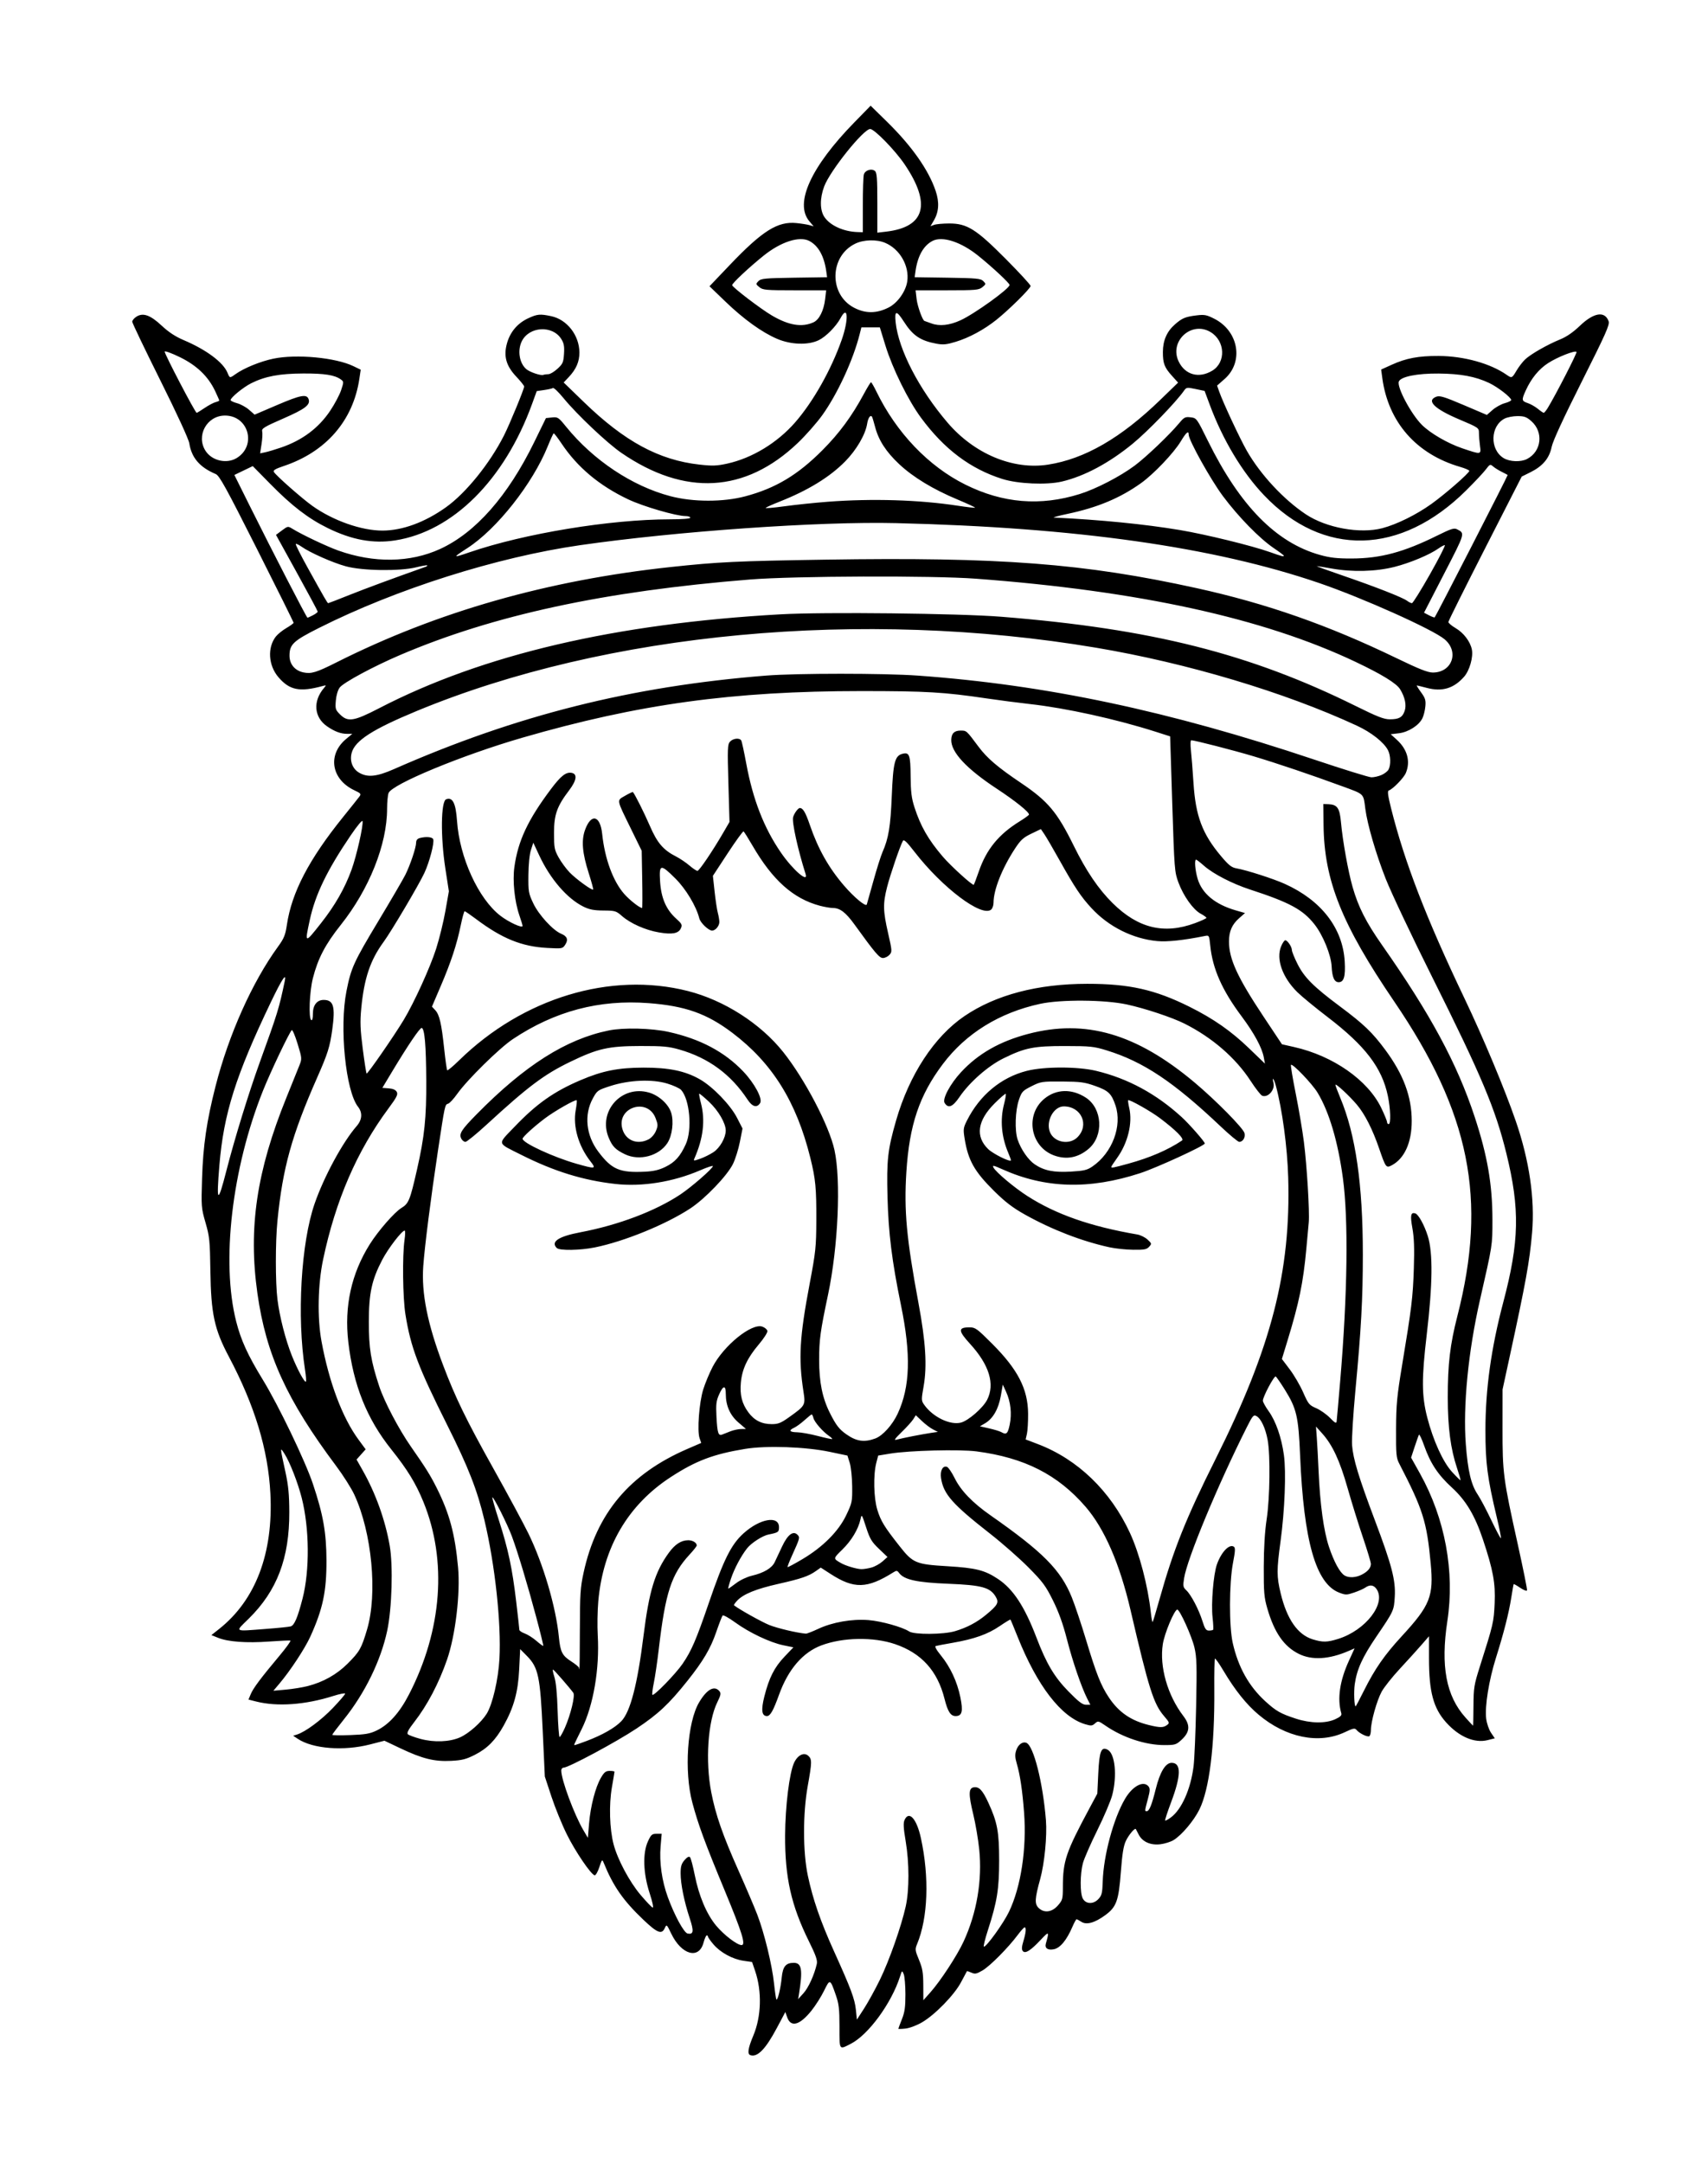
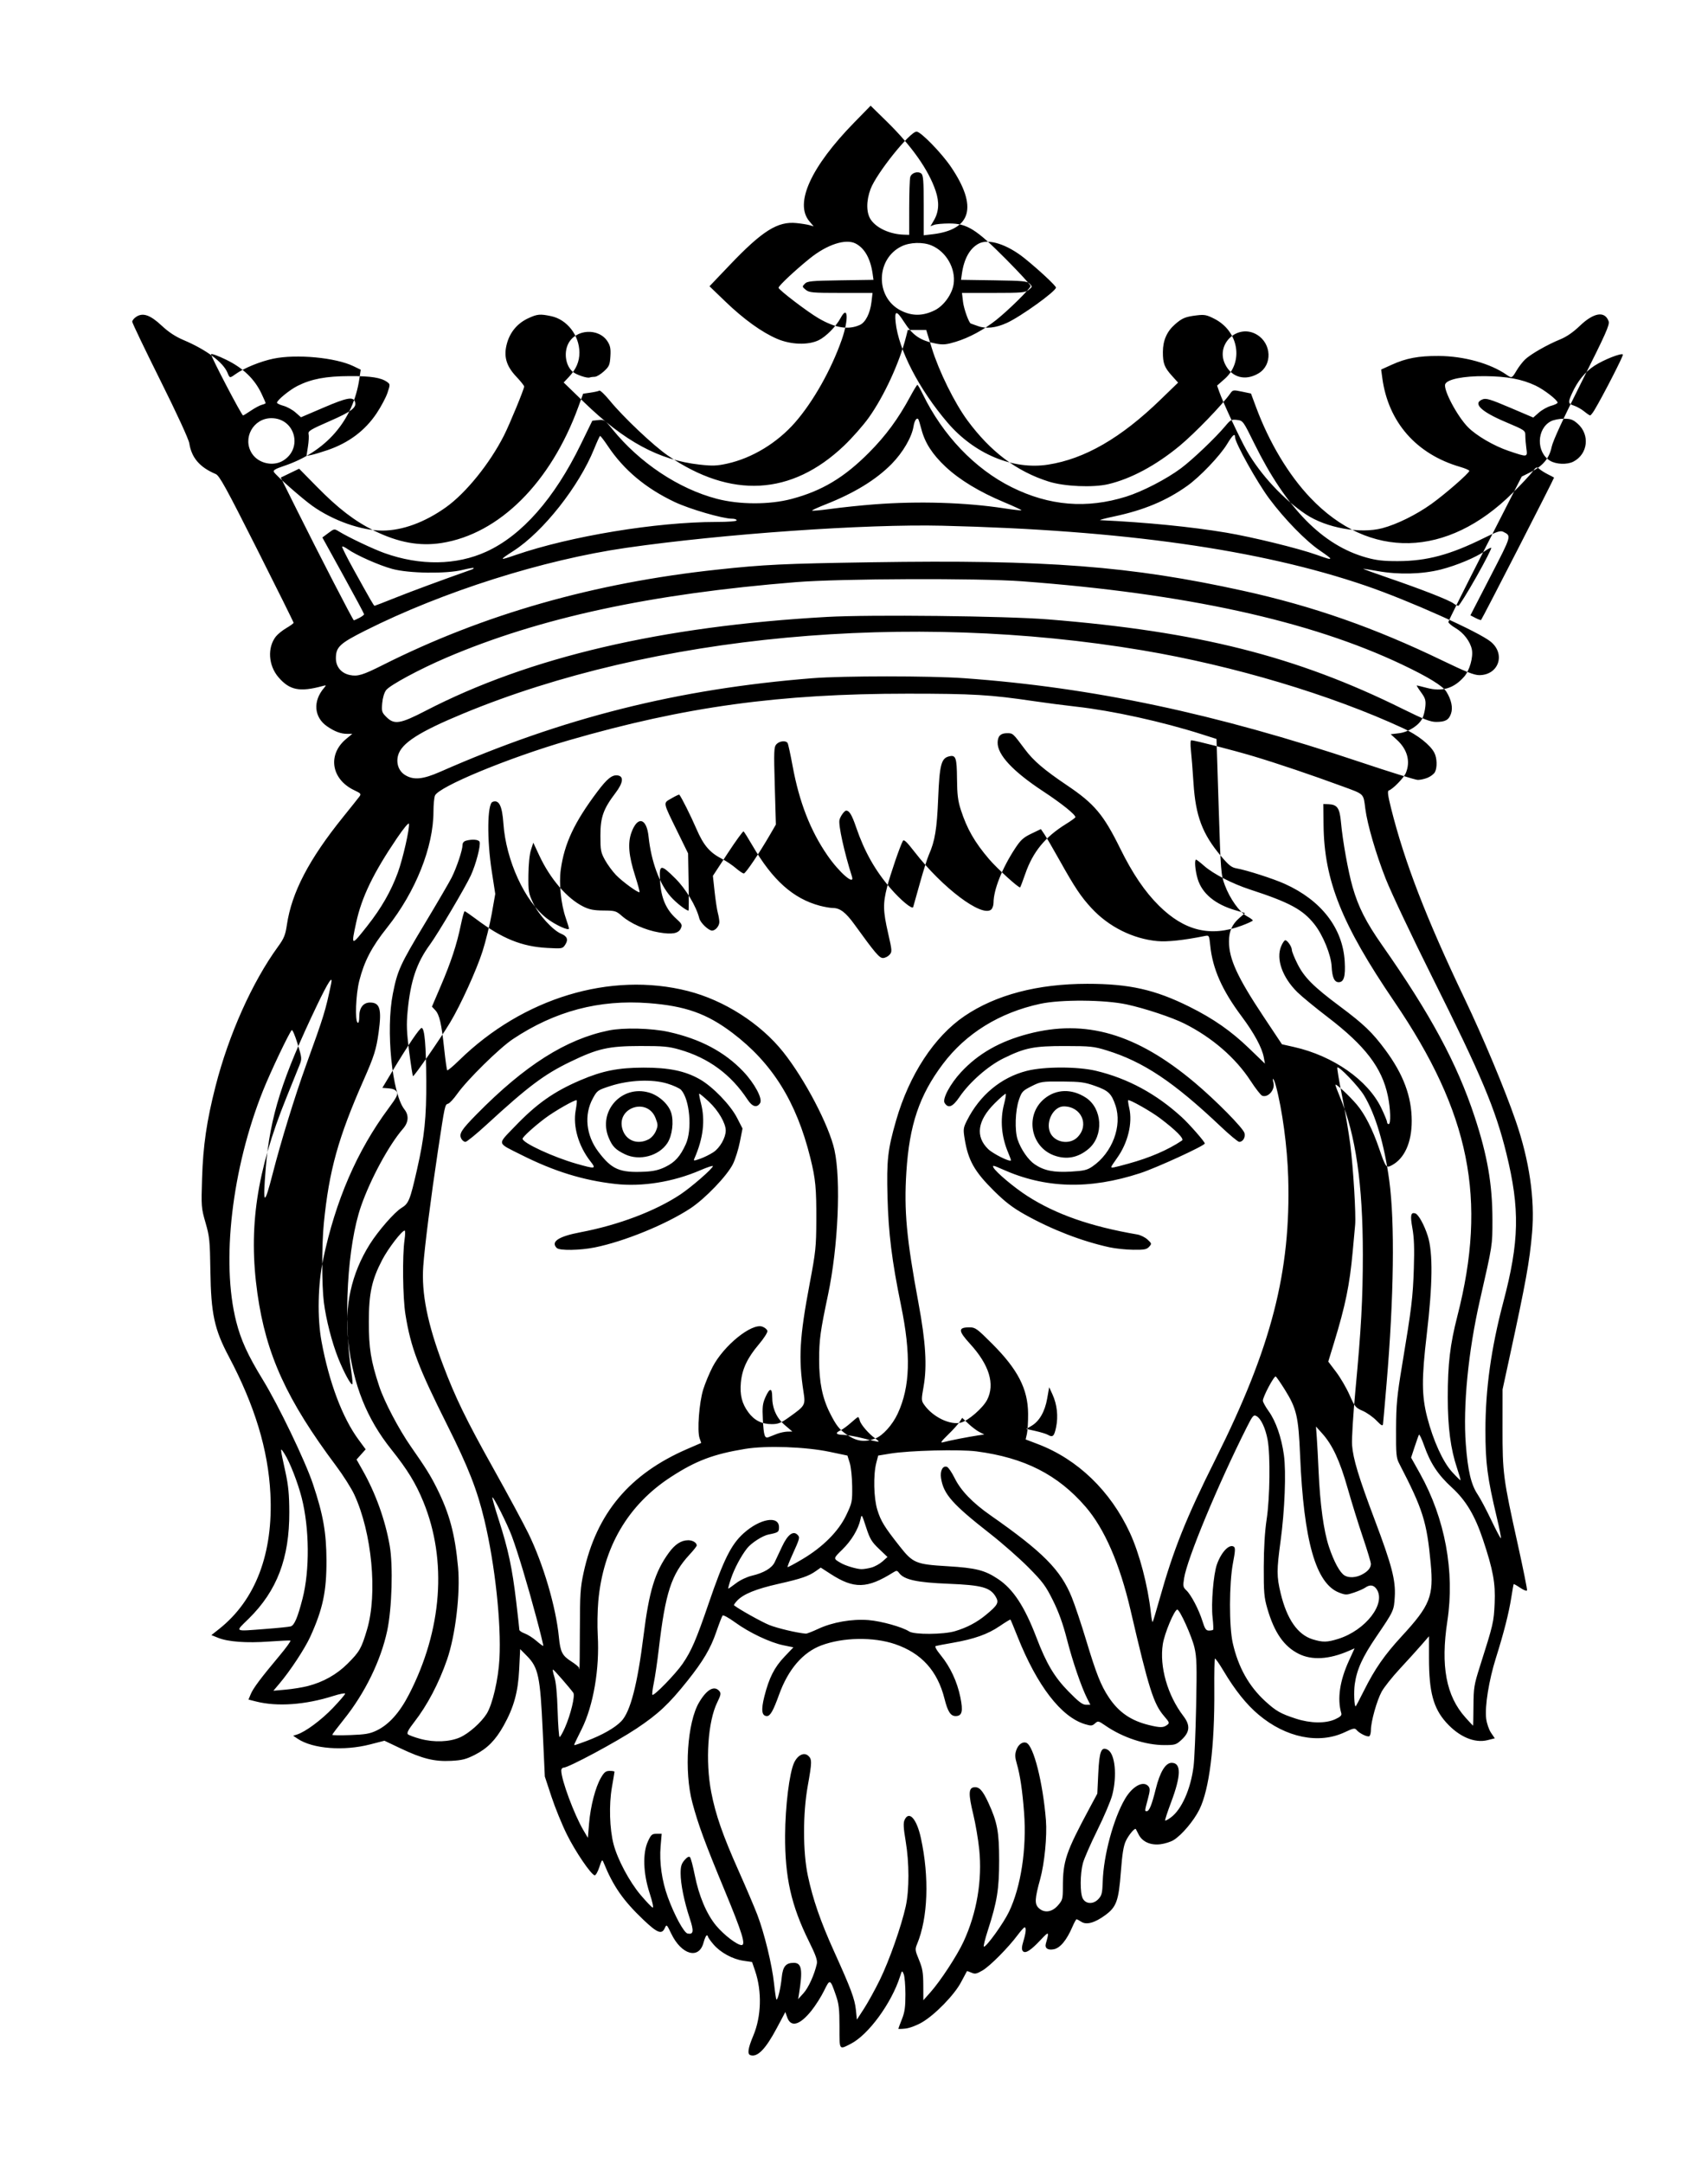
<svg xmlns="http://www.w3.org/2000/svg" version="1.1" viewBox="0 0 1412 1788">
-   <path d="m620.33 1699c-2.681-0.902-1.951-5.713 2.461-16.214 6.642-15.808 7.205-36.568 1.45-53.458l-2.499-7.333-7.053-1.015c-9.001-1.296-19.064-6.772-24.837-13.516-2.487-2.905-4.522-5.774-4.522-6.376 0-0.601-0.476-1.093-1.057-1.093s-1.782 2.713-2.67 6.03c-3.779 14.128-18.262 10.068-26.684-7.479-3.729-7.77-3.838-7.863-5.336-4.575-2.515 5.519-6.194 4.076-17.79-6.976-16.64-15.861-24.805-27.591-32.697-46.975-1.28-3.144-1.463-2.959-3.686 3.735-1.304 3.925-3.02 6.829-3.876 6.56-3.235-1.016-15.851-19.609-22.834-33.653-4.011-8.067-9.767-22.167-12.792-31.333l-5.499-16.667-1.752-38c-2.066-44.798-3.616-52.136-13.033-61.667l-5.599-5.666-0.81 16.667c-0.914 18.793-4.397 31.425-12.848 46.589-6.662 11.955-13.514 18.906-23.764 24.108-7.296 3.703-10.625 4.551-19.693 5.016-13.757 0.706-23.734-1.754-41.665-10.272l-13.419-6.374-11.915 3.064c-21.829 5.614-47.321 3.633-59.735-4.64l-3.821-2.547 3.154-0.999c6.962-2.204 20.05-11.89 29.663-21.951 5.587-5.848 10.158-11.175 10.158-11.839s-4.407 0.193-9.794 1.904c-23.162 7.355-46.327 9.015-63.829 4.575l-6.29-1.596 1.9-4.548c2.062-4.935 8.23-13.169 23.838-31.824 5.522-6.6 9.537-12.178 8.923-12.395s-8.534 0.139-17.599 0.792c-18.718 1.347-33.879 0.246-42.107-3.06l-5.625-2.26 6.357-5.025c30.21-23.88 44.911-62.626 42.432-111.83-1.832-36.346-12.914-72.91-34.377-113.42-11.965-22.586-14.706-35.325-15.229-70.798-0.37-25.075-0.702-28.369-4.019-39.868-3.508-12.159-3.593-13.257-2.861-36.667 0.85-27.181 3.823-47.497 11.139-76.132 10.908-42.692 30.348-86.13 51.643-115.4 4.983-6.848 6.079-9.55 7.354-18.125 3.975-26.723 18.243-54.081 46.42-89.008 6.447-7.992 12.526-15.613 13.509-16.937 1.612-2.171 1.21-2.678-4.114-5.181-19.227-9.038-22.481-29.583-6.741-42.557l5.009-4.129h-4.217c-5.31 0-10.367-1.882-16.626-6.188-10.826-7.447-11.922-20.783-2.604-31.688 2.067-2.419 2.01-2.498-1.161-1.636-18.866 5.134-27.278 3.453-36.474-7.291-8.367-9.774-9.283-24.547-2.091-33.691 1.518-1.93 5.416-5.065 8.662-6.967 3.246-1.903 5.93-3.852 5.964-4.332 0.034-0.48-13.616-27.998-30.333-61.15-25.557-50.681-30.976-60.522-34.044-61.821-13.247-5.608-19.973-13.44-21.853-25.447-0.54-3.448-10.259-24.551-24.035-52.189-12.721-25.52-23.129-47.256-23.129-48.303s1.497-2.884 3.327-4.083c5.521-3.617 11.542-1.513 21.026 7.349 5.8 5.42 11.337 9.051 18.314 12.012 18.529 7.863 32.471 18.24 36.021 26.809 1.944 4.692 1.875 4.679 6.688 1.252 7.08-5.041 20.593-10.559 31.291-12.778 19.174-3.976 51.54-0.925 66.31 6.251l5.904 2.868-1.118 7.511c-5.157 34.639-27.633 60.506-62.734 72.197-6.537 2.177-8.704 3.465-7.987 4.747 1.635 2.921 23.063 21.833 31.833 28.096 17.106 12.214 40.651 20.506 58.068 20.449 16.475-0.054 34.997-6.866 52.395-19.27 16.547-11.797 36.313-36.272 48.036-59.482 4.717-9.339 16.625-38.256 16.625-40.372 0-0.694-2.908-4.337-6.463-8.096-8.57-9.061-10.772-17.161-7.617-28.013 2.674-9.196 8.708-16.227 17.404-20.277 7.542-3.512 9.827-3.718 19.129-1.723 13.034 2.795 23.126 15.815 23.218 29.952 0.049 7.602-2.658 13.868-8.82 20.413l-4.184 4.444 16.749 16.222c33.616 32.559 62.014 47.917 95.51 51.652 10.761 1.2 14.368 1.072 22.922-0.811 20.632-4.542 41.479-17.212 56.254-34.19 14.917-17.141 29.713-43.401 38.428-68.202 5.888-16.757 5.234-29.483-0.925-17.988-3.727 6.957-12.11 15.445-18.134 18.361-8.692 4.207-22.924 3.748-34.305-1.109-12.583-5.369-27.601-16.184-42.804-30.825l-13.153-12.667 16.763-17.586c26.983-28.308 39.644-36.253 55.213-34.645 4.115 0.425 8.976 1.208 10.802 1.741l3.32 0.968-3.572-4.245c-12.433-14.775 1.243-44.877 37.044-81.537l13.643-13.971 13.568 13.304c20.435 20.037 34.326 39.779 40.165 57.082 3.215 9.528 2.72 17.389-1.55 24.627l-2.715 4.602 3.055-1.111c1.68-0.611 7.255-1.119 12.389-1.127 14.879-0.025 22.251 4.606 47 29.526 11.183 11.261 20.333 21.215 20.333 22.121 0 1.999-17.784 19.608-28.243 27.966-10.197 8.148-22.487 14.793-33.648 18.193-7.605 2.317-10.415 2.59-16 1.552-13.309-2.473-19.532-6.714-27.016-18.414-5.975-9.34-7.692-9.154-6.66 0.72 2.361 22.584 19.294 55.326 42.901 82.955 22.104 25.869 54.07 39.243 83.049 34.746 30.318-4.704 60.269-21.993 92.917-53.633l14.633-14.182-5.026-5.563c-6.302-6.975-7.581-10.34-7.544-19.844 0.036-9.428 3.285-16.865 9.909-22.681 6.018-5.284 8.646-6.373 18.148-7.522 6.316-0.764 8.187-0.395 14.571 2.873 20.06 10.269 24.363 35.662 8.422 49.695l-6.243 5.495 1.736 4.947c3.209 9.144 17.13 38.952 22.905 49.046 11.244 19.651 30.512 40.36 48.858 52.513 16.856 11.165 44.664 16.201 62.998 11.409 12.041-3.147 28.205-11.125 40.739-20.106 11.426-8.187 31.261-25.506 31.261-27.295 0-0.604-3.388-2.082-7.529-3.286-36.251-10.539-59.426-36.957-64.369-73.376l-0.965-7.113 8.765-3.978c11.944-5.421 22.204-7.342 38.765-7.255 20.943 0.11 42.796 6.19 56.334 15.672 4.08 2.858 4.336 2.743 8.087-3.618 1.837-3.117 5.045-7.273 7.127-9.236 4.647-4.382 18.426-12.243 28.999-16.544 5.194-2.113 10.685-5.899 16.112-11.111 11.569-11.11 20.742-12.586 23.862-3.84 1.01 2.832-2.283 10.232-22.19 49.862-15.408 30.672-23.901 49.098-24.915 54.052-1.914 9.351-7.327 15.83-17.415 20.845l-7.333 3.646-30.281 59.33c-16.655 32.631-30.305 60.023-30.333 60.87-0.029 0.847 2.661 3.13 5.978 5.074 6.627 3.884 12.113 11.102 13.426 17.665 1.258 6.288-1.886 17.359-6.383 22.482-8.543 9.73-18.131 12.618-30.804 9.278-4.252-1.121-8.006-2.038-8.342-2.038s1.248 2.55 3.52 5.667c3.508 4.814 4.045 6.572 3.568 11.679-0.309 3.307-1.413 7.733-2.455 9.836-2.924 5.905-11.598 11.418-19.425 12.345l-6.778 0.803 5.018 4.533c8.771 7.924 11.501 17.946 7.496 27.514-1.722 4.112-10.728 13.354-14.114 14.483-1.2 0.4-0.713 4.173 1.873 14.507 11.199 44.762 29.048 91.013 60.703 157.3 15.618 32.704 33.308 75.015 42.452 101.54 11.177 32.415 15.874 64.558 13.468 92.156-2.105 24.142-4.999 40.118-18.774 103.64l-5.638 26-0.031 32c-0.037 37.184 0.536 41.549 12.571 95.884 4.487 20.259 7.95 37.459 7.696 38.223-0.255 0.766-2.764-0.172-5.592-2.092-2.821-1.914-5.271-3.301-5.445-3.082-0.174 0.22-1.066 5.199-1.982 11.066-1.995 12.779-6.18 29.224-12.724 50-5.801 18.416-9.288 40.142-8.042 50.11 0.499 3.994 2.256 9.129 4.007 11.708l3.118 4.595-5.936 1.495c-10.795 2.718-23.578-2.732-34.253-14.605-10.604-11.794-14.226-25.322-14.226-53.129v-18.128l-6.333 7.291c-3.483 4.01-11.48 12.835-17.77 19.611-6.29 6.776-13.054 15.29-15.029 18.92-3.961 7.277-8.867 24.762-8.867 31.6 0 2.406-0.582 4.735-1.294 5.175-1.533 0.947-8.201-2.291-10.553-5.125-1.446-1.742-2.663-1.514-9.717 1.822-21.382 10.112-48.669 4.571-71.303-14.479-10.052-8.461-19.482-20.244-28.985-36.219-3.535-5.943-6.733-10.499-7.107-10.126-0.374 0.374-0.599 12.056-0.501 25.959 0.329 46.52-4.111 82.117-12.317 98.752-4.588 9.301-14.532 21.1-21.316 25.293-2.348 1.451-7.262 3.009-10.921 3.461-8.133 1.006-14.937-2.017-17.958-7.98-1.115-2.2-2.173-4.246-2.352-4.547-0.766-1.29-5.817 4.671-8.239 9.724-1.945 4.057-3.027 10.711-4.146 25.49-1.821 24.053-3.627 29.103-12.838 35.889-8.652 6.375-15.601 8.309-19.849 5.526-1.747-1.145-3.519-2.081-3.937-2.081s-1.931 2.729-3.36 6.064c-4.809 11.218-10.193 17.731-15.478 18.723-5.092 0.955-7.638-0.912-6.528-4.787 2.898-10.118 2.604-10.337-4.173-3.101-8.417 8.988-12.883 11.805-14.887 9.39-1.08-1.301-0.953-3.485 0.478-8.242 2.137-7.101 2.497-11.404 0.948-11.34-0.55 0.023-3.1 2.856-5.667 6.296-7.841 10.509-22.865 25.666-29.012 29.269-4.995 2.927-6.308 3.191-9.244 1.853-1.882-0.858-3.555-1.387-3.717-1.176-0.162 0.211-2.335 4.269-4.828 9.018-5.484 10.448-21.371 26.815-32.222 33.196-4.33 2.546-10.251 4.791-13.646 5.173-3.299 0.372-5.998 0.448-5.997 0.169s1.319-3.807 2.931-7.84c2.341-5.858 2.926-10.015 2.91-20.667-0.011-7.333-0.641-14.812-1.399-16.62-1.356-3.229-1.409-3.195-3.074 2-7.092 22.131-26.165 48.175-40.702 55.578-9.797 4.989-9.333 5.684-9.339-13.975-5e-3 -14.874-0.48-19.013-3.02-26.316-4.707-13.533-4.841-13.582-9.727-3.561-2.38 4.881-7.108 12.329-10.507 16.551-9.681 12.027-16.986 13.959-20.007 5.294l-1.49-4.274-7.093 13.329c-9.259 17.399-15.994 24.293-21.816 22.334zm107.08-62.338c7.678-15.662 17.749-44.268 21.359-60.667 2.981-13.539 2.967-35.945-0.031-53.748-1.864-11.068-2.084-15.17-0.946-17.667 3.674-8.064 10.01-1.077 13.493 14.881 7.09 32.483 5.878 66.137-3.16 87.767-1.766 4.228-1.651 5.161 1.6 12.994 2.91 7.011 3.512 10.551 3.554 20.915l0.051 12.476 5.764-6.476c8.393-9.43 22.138-30.445 27.489-42.027 10.937-23.671 15.53-50.712 12.939-76.175-0.836-8.218-3.048-21.241-4.916-28.94-4.061-16.74-3.947-21.812 0.501-22.442 4.346-0.616 7.225 2.462 11.994 12.822 7.394 16.06 8.882 24.032 8.889 47.619 7e-3 23.682-1.684 34.177-9.29 57.667-2.434 7.517-3.922 13.667-3.308 13.667 2.254 0 16.152-19.322 20.702-28.783 9.929-20.643 14.753-52.293 12.507-82.055-1.376-18.236-3.316-31.279-6.014-40.441-1.5-5.093-1.614-7.624-0.496-11.01 1.574-4.768 5.202-7.485 8.371-6.269 5.974 2.292 13.688 32.725 16.196 63.892 1.057 13.133-1.157 35.821-4.769 48.885-4.409 15.946-4.667 20.342-1.384 23.626 4.55 4.55 11.035 3.784 16.018-1.891 3.861-4.397 4.139-5.402 4.148-15 0.021-21.923 2.334-28.771 22.253-65.886l6.225-11.599 0.791-16.722c0.873-18.45 2.452-22.411 7.791-19.554 6.098 3.263 7.915 21.397 3.756 37.474-1.233 4.767-6.781 17.827-12.328 29.023-5.547 11.196-10.922 23.496-11.943 27.333-2.312 8.683-2.406 24.538-0.172 28.977 2.44 4.849 8.722 5.168 12.959 0.658 2.842-3.025 3.304-4.9 3.618-14.678 0.692-21.532 8.899-51.934 18.393-68.133 6.22-10.613 15.223-15.443 19.401-10.408 1.449 1.746 1.363 3.547-0.503 10.552-2.632 9.877-2.644 10.009-0.964 10.009 2.13 0 4.229-5.141 7.509-18.385 3.479-14.051 8.066-21.615 13.109-21.615 8.06 0 7.917 10.468-0.446 32.66-2.997 7.953-5.199 14.711-4.892 15.018 0.307 0.306 2.423-0.822 4.704-2.508 8.935-6.606 16.388-23.372 18.785-42.258 0.715-5.635 1.667-27.945 2.114-49.578 0.701-33.862 0.508-40.632-1.387-48.667-2.232-9.465-12.131-31.333-14.183-31.333-2.375 0-10.59 19.611-11.971 28.578-2.869 18.624 3.902 42.277 17.008 59.414 5.858 7.66 5.414 13.226-1.57 19.675-4.38 4.044-5.328 4.333-14.187 4.333-15.502 0-34.293-6.194-48.551-16.004-5.925-4.076-6.277-4.153-8.754-1.911-2.28 2.063-3.237 2.139-8.213 0.648-19.714-5.906-39.631-31.728-55.799-72.341-3.005-7.548-5.649-13.913-5.875-14.143-0.226-0.23-4.223 2.188-8.882 5.374-9.789 6.695-21.107 10.725-38.688 13.778-6.847 1.189-13.216 2.398-14.153 2.687-1.098 0.338 0.406 3.116 4.229 7.809 7.79 9.564 13.427 21.671 16.056 34.485 2.418 11.786 1.454 15.619-3.929 15.619-4.133 0-6.495-3.69-9.163-14.313-5.8-23.09-19.05-37.72-40.899-45.157-17.841-6.073-42.982-5.656-60.82 1.008-15.394 5.751-27.487 19.808-35.028 40.714-4.823 13.371-7.303 17.747-10.057 17.747-4.303 0-4.956-5.003-2.119-16.225 3.906-15.446 8.3-24.117 16.671-32.892l7.345-7.7-8.29-1.699c-10.96-2.246-28.207-10.421-39.849-18.888-5.17-3.76-9.842-6.332-10.382-5.716s-2.931 6.804-5.314 13.749c-4.637 13.518-10.825 24-23.708 40.162-15.402 19.321-24.132 27.504-42.173 39.532-16.63 11.087-56.267 32.345-60.309 32.345-1.039 0-1.89 1.062-1.89 2.36 0 7.62 10.643 36.319 18.298 49.342l3.702 6.298 0.994-11.939c1.189-14.28 5.261-29.944 9.808-37.728 2.713-4.643 4.023-5.667 7.254-5.667 2.169 0 3.944 0.3 3.944 0.666 0 0.366-0.968 6.216-2.152 13-2.499 14.326-1.9 34.401 1.403 47.001 3.3 12.586 13.134 31.017 22.358 41.902 4.615 5.446 9.088 10.128 9.939 10.405 0.91 0.296-0.121-4.61-2.502-11.902-5.31-16.26-5.868-33.014-1.424-42.738 2.57-5.624 3.37-6.333 7.141-6.333h4.247l-0.887 10.333c-1.142 13.31 1.036 28.57 6.023 42.205 5.5 15.038 13.316 29.359 16.327 29.918 4.911 0.912 5.281-1.842 1.701-12.672-4.587-13.878-7.51-28.327-7.51-37.131 0-5.68 0.674-7.95 3.241-10.913 2.123-2.451 3.678-3.281 4.509-2.408 0.697 0.733 2.458 7.333 3.911 14.667 3.447 17.386 9.8 32.413 17.739 41.952 6.363 7.646 17.357 16.048 20.999 16.048 3.655 0 0.492-10.262-13.77-44.663-16.604-40.052-22.02-54.746-26.911-73.01-6.929-25.872-4.217-66.429 5.547-82.952 6.411-10.849 12.65-14.297 16.807-9.288 1.448 1.745 1.16 3.252-1.762 9.211-7.793 15.89-9.976 48.476-4.982 74.356 3.583 18.565 9.503 35.565 22.639 65.013 6.052 13.567 12.995 29.861 15.428 36.21 5.831 15.215 12.193 41.386 13.848 56.964 0.731 6.879 1.606 12.786 1.946 13.125 1.031 1.031 3.497-9.121 4.378-18.03 0.917-9.264 3.37-12.27 10.017-12.27 6.562 0 7.517 5.873 4.226 26l-0.654 4 4.423-4.871c4.104-4.519 9.011-15.318 11.013-24.235 0.66-2.939-0.779-7.063-6.513-18.667-14.659-29.666-19.864-52.802-19.698-87.561 0.115-24.116 3.571-51.943 7.471-60.163 2.989-6.298 8.178-8.827 11.656-5.68 3.168 2.867 3.13 5.197-0.412 24.962-4.104 22.906-4.064 54.564 0.094 74.215 4.112 19.431 10.448 37.744 21.567 62.331 14.086 31.147 17.192 39.446 18.133 48.442l0.851 8.143 5.908-9.125c3.25-5.019 9.144-15.725 13.098-23.792zm-242.66-197.32c13.101-4.931 23.623-10.912 28.914-16.435 7.485-7.814 13.323-30.349 18.371-70.913 4.566-36.695 9.435-52.595 20.934-68.373 5.113-7.014 10.218-10.294 16.027-10.294 3.692 0 7 2.043 7 4.324 0 0.618-2.617 3.948-5.815 7.4-15.171 16.376-20.088 31.43-25.567 78.276-1.201 10.267-3.042 22.806-4.091 27.866-1.049 5.059-1.581 9.526-1.18 9.927 1.212 1.212 19.188-17.259 24.922-25.609 7.317-10.656 11.26-19.79 21.661-50.183 12.344-36.067 18.494-48.414 28.731-57.678 13.531-12.244 29.338-14.998 29.338-5.112 0 4.058-0.536 4.431-8.709 6.065-4.943 0.988-14.187 6.962-17.716 11.448-4.958 6.303-10.454 16.645-13.254 24.943-1.547 4.583-2.557 8.333-2.245 8.333 0.312 0 3.226-2.029 6.474-4.508 3.352-2.559 8.979-5.224 13.012-6.164 9.796-2.282 16.513-6.259 18.878-11.178 1.097-2.283 3.835-8.098 6.083-12.924 4.564-9.795 9.17-13.344 12.715-9.799 2.228 2.228 2.09 2.762-4.447 17.18-2.281 5.031-3.946 9.348-3.699 9.595 0.247 0.247 5.754-2.698 12.239-6.544 16.952-10.053 29.913-23.06 36.263-36.392 4.851-10.185 5.043-11.122 4.907-23.933-0.079-7.388-0.986-16.009-2.034-19.333l-1.892-6-14.62-3.071c-20.016-4.205-52.384-5.335-69.969-2.445-26.189 4.305-40.612 9.76-61.288 23.181-35.596 23.105-56.128 58.236-60.084 102.81-0.693 7.807-0.895 20.494-0.448 28.194 1.6 27.595-3.567 57.84-13.213 77.333-6.995 14.138-6.648 13.333-5.759 13.333 0.411 0 4.714-1.493 9.562-3.318zm-104.5-3.03c7.296-3.227 17.436-12.185 22.049-19.478 4.819-7.618 9.678-28.494 10.593-45.508 1.581-29.377-3.674-77.875-12.414-114.58-5.944-24.963-13.196-43.534-30.524-78.168-24.341-48.652-30.346-64.521-34.776-91.904-2.223-13.74-2.645-48.629-0.746-61.682 0.613-4.217 0.662-7.667 0.109-7.667-2.339 0-13.662 14.775-18.612 24.284-8.607 16.538-10.992 27.585-11.018 51.049-0.025 21.88 1.672 32.44 8.568 53.333 4.2 12.726 16.229 35.62 26.271 50 12.17 17.429 15.991 23.548 21.229 34 10.604 21.159 15.153 38.052 17.691 65.696 1.979 21.558-2.181 56.409-9.118 76.388-6.832 19.677-16.328 37.715-27.226 51.719-4.694 6.032-6.179 8.882-5.16 9.901 0.787 0.787 5.495 2.527 10.463 3.866 11.246 3.032 24.049 2.541 32.621-1.251zm86.757-7.986c4.793-10.882 8.586-26.622 6.958-28.876-3.046-4.216-15.767-18.825-16.718-19.2-0.571-0.225-0.108 2.475 1.029 6 1.362 4.225 2.287 13.79 2.715 28.075 0.357 11.917 1.097 21.667 1.644 21.667 0.547 0 2.514-3.45 4.372-7.667zm-155.68 2.309c10.208-4.909 19.024-14.746 26.864-29.976 27.314-53.059 31.607-110.55 11.87-158.96-6.293-15.436-13.183-26.696-26.672-43.589-20.197-25.294-31.313-53.107-35.451-88.705-3.422-29.436 2.527-56.522 17.736-80.745 6.95-11.069 20.359-26.458 26.139-30 6.085-3.728 7.142-6.335 12.974-32 6.152-27.071 7.77-42.687 7.599-73.333-0.162-29.155-1.329-42.78-3.727-43.535-1.413-0.445-11.305 14.14-24.555 36.202l-8.008 13.333 5.275 0.41c3.542 0.275 5.723 1.248 6.639 2.959 1.13 2.111-0.038 4.44-6.8 13.561-26.107 35.211-43.846 76.208-54.116 125.07-4.33 20.604-4.872 48.186-1.325 67.455 6.254 33.976 17.266 63.229 30.642 81.399l5.877 7.983-7.532 8.43 5.104 9.033c10.702 18.942 18.613 40.994 22.31 62.186 2.886 16.544 1.827 52.124-2.094 70.422-5.295 24.706-18.379 51.476-35.75 73.144-5.317 6.632-9.667 12.399-9.667 12.814 0 0.415 6.75 0.507 15 0.202 12.365-0.456 16.171-1.116 21.667-3.759zm653.33-4.473c2.388-1.746 2.276-2.096-2.404-7.564-8.601-10.048-12.534-22.493-27.581-87.272-8.941-38.492-21.581-67.582-37.229-85.681-22.978-26.578-50.52-40.567-90.114-45.772-13.912-1.829-55.604-0.77-71.333 1.812l-10 1.641-1.559 6c-2.576 9.914-2.152 29.17 0.858 38.86 2.904 9.352 5.693 13.906 18.405 30.054 11.027 14.008 13.393 14.998 39.63 16.567 23.538 1.408 30.803 3.253 41.851 10.632 12.437 8.305 21.867 22.692 31.612 48.229 8.273 21.678 14.812 32.692 26.518 44.659 8.303 8.489 11.594 11 14.416 11h3.657l-2.531-5c-4.888-9.655-12.082-30.652-16.772-48.951-3.306-12.897-6.809-22.649-11.596-32.283-6.023-12.12-8.512-15.468-20.412-27.451-7.454-7.506-21.607-19.948-31.452-27.648-31.311-24.49-38.635-32.776-40.66-46-0.939-6.134 1.452-10.652 4.932-9.317 1.188 0.456 4.032 4.633 6.321 9.282 5.08 10.319 14.737 20.352 29.58 30.733 43.441 30.381 58.137 45.208 67.276 67.87 2.562 6.354 7.86 22.175 11.774 35.158 8.452 28.039 12.234 37.596 18.783 47.462 8.186 12.333 18.307 19.305 33.315 22.951 9.019 2.191 11.752 2.196 14.716 0.029zm253.46-15.838c0.107-15.064 0.511-17.573 5.201-32.331 11.257-35.421 11.59-36.846 12.3-52.667 0.74-16.503-1.287-27.525-9.689-52.667-6.634-19.852-14.04-32.255-25.572-42.827-11.629-10.66-17.832-20.032-23.056-34.834-1.957-5.544-3.869-9.538-4.25-8.876-0.381 0.662-1.999 5.186-3.596 10.053l-2.904 8.85 7.343 13.15c20.729 37.125 28.883 81.067 22.632 121.97-5.682 37.178-1.025 61.956 14.993 79.772 3.335 3.709 6.157 6.743 6.273 6.742 0.115-0 0.262-7.351 0.326-16.333zm-114.35 10.994c4.336-1.968 5.593-3.199 5.076-4.971-3.464-11.867-1.312-26.724 6.28-43.338l4.714-10.316-4.916 2.137c-16.152 7.021-30.332 7.853-41.235 2.419-12.259-6.109-20.231-17.612-25.996-37.511-2.653-9.157-3.008-13.306-2.944-34.412 0.047-15.699 0.875-29.303 2.394-39.333 2.69-17.767 3.133-52.824 0.829-65.534-1.762-9.716-5.546-17.791-9.271-19.785-2.376-1.272-3.153-0.373-7.995 9.258-23.898 47.531-49.29 108.65-51.807 124.71-1.038 6.621-0.87 7.537 1.86 10.101 3.96 3.72 10.382 16.026 13.354 25.588 1.933 6.218 2.924 7.667 5.25 7.667 1.577 0 3.154-0.287 3.505-0.637 0.35-0.35 0.147-5-0.453-10.333-1.271-11.305 0.724-35.563 3.594-43.697 3.574-10.13 10.121-17.063 13.904-14.724 1.444 0.893 1.333 3.335-0.62 13.574-3.187 16.709-3.285 52.391-0.182 66.113 4.528 20.021 13.308 35.72 26.95 48.188 8.856 8.094 12.589 10.214 25.281 14.353 11.953 3.899 24.5 4.088 32.43 0.49zm23.84-23.716c8.989-17.994 16.959-29.46 31.281-45.005 23.426-25.424 26.42-32.978 23.862-60.19-3.252-34.59-6.373-44.485-25.989-82.415-2.496-4.827-2.747-7.55-2.643-28.667 0.1-20.269 0.755-27.186 4.987-52.667 7.881-47.453 8.936-56.148 9.707-80 0.541-16.725 0.227-25.463-1.196-33.333-1.907-10.545-1.355-13.372 2.386-12.209 2.642 0.821 7.47 9.57 10.372 18.798 4.305 13.684 4.018 39.753-0.897 81.411-4.306 36.503-4.211 50.662 0.465 68.667 4.965 19.118 12.959 36.644 20.456 44.847 3.642 3.985 6.789 7.075 6.994 6.866 0.204-0.209-1.059-4.641-2.809-9.85-5.367-15.981-7.69-33.614-7.711-58.53-0.023-27.586 1.88-43.733 7.936-67.333 24.805-96.664 10.508-167.9-52.183-260-43.422-63.791-57.974-100.14-58.446-146l-0.178-17.333 4.421 0.206c7.136 0.333 9.097 3.199 10.151 14.838 1.399 15.448 5.944 40.788 9.611 53.589 4.741 16.551 11.116 29.117 24.34 47.98 40.085 57.178 62.029 97.88 76.587 142.05 10.569 32.07 14.691 56.023 14.683 85.333-0.01 21.11 0.147 20.13-10.308 66-9.689 42.507-14.115 87.645-11.702 119.33 1.671 21.941 4.4 33.495 9.804 41.501 2.158 3.198 7.231 12.771 11.273 21.275 4.042 8.503 7.609 15.2 7.927 14.883s-1.198-8.021-3.368-17.118c-7.812-32.747-9.418-45.031-9.418-72.039 0-34.009 4.743-68.084 14.732-105.84 13.31-50.304 13.873-77.098 2.586-123.1-8.998-36.671-20.622-64.314-61.215-145.56-16.67-33.367-33.987-69.977-38.483-81.356-8.066-20.417-15.23-44.984-16.906-57.977-1.669-12.936-0.533-11.825-19.036-18.626-25.588-9.405-53.619-18.884-73.236-24.764-16.466-4.936-48.882-13.276-51.598-13.276-0.71 0-0.837 3.497-0.303 8.333 0.506 4.583 1.457 16.733 2.113 27 1.745 27.3 7.312 42.086 22.755 60.432 6.394 7.597 8.685 9.403 12.853 10.136 8.342 1.467 30.207 8.489 39.714 12.755 30.232 13.564 48.052 36.556 49.688 64.111 0.739 12.443-0.65 17.233-4.997 17.233-3.573 0-5.371-4.028-5.805-13.007-0.459-9.5-7.16-25.934-14.212-34.856-9.649-12.207-20.537-18.083-53.316-28.774-14.537-4.741-30.297-12.861-37.825-19.487-3.255-2.865-6.276-5.209-6.713-5.209-1.507 0-0.791 8.865 1.28 15.837 3.625 12.208 14.487 21.204 31.545 26.126l7.62 2.199-4.819 4.231c-5.947 5.222-8.422 10.899-8.422 19.321 0 14.483 6.991 29.655 28.702 62.285l15.082 22.667 10.021 2.256c32.316 7.276 61.083 27.41 72.147 50.496 2.593 5.412 4.715 10.606 4.715 11.544 0 0.937 0.6 1.704 1.333 1.704 1.946 0 1.588-12.563-0.666-23.333-4.877-23.31-18.676-41.376-49.765-65.153-10.197-7.799-21.471-17.069-25.054-20.602-12.401-12.225-17.778-27.45-13.398-37.932 1.144-2.739 2.677-4.98 3.406-4.98 1.814 0 5.477 5.429 5.477 8.117 0 1.205 2.077 6.343 4.616 11.417 5.595 11.184 13.17 18.771 35.006 35.064 19.816 14.785 26.829 21.499 37.516 35.912 15.054 20.303 21.895 38.651 21.934 58.823 0.034 17.842-6.007 31.213-16.604 36.751-4.541 2.373-4.901 1.886-10.366-14.01-5.458-15.876-11.804-28.369-18.34-36.106-6.288-7.444-17.762-18.068-17.762-16.446 0 0.657 1.76 5.384 3.91 10.503 12.804 30.48 18.762 71.744 18.75 129.86-0.01 36.581-1.365 61.41-6.132 112.12-1.896 20.167-3.149 40.567-2.785 45.333 0.878 11.505 5.466 26.618 18.884 62.212 13.965 37.044 17.218 49.529 16.43 63.063-0.673 11.569-0.784 11.81-15.225 33.066-11.521 16.959-16.084 26.989-17.847 39.232-0.925 6.425-0.449 18.426 0.73 18.426 0.201 0 3.3-5.876 6.888-13.057zm-873.37-3.685c12.97-3.31 24.149-9.589 33.218-18.658 9.829-9.829 11.351-12.508 15.986-28.142 8.79-29.648 4.006-80.225-10.55-111.53-2.453-5.275-9.174-15.891-14.937-23.591-40.912-54.668-57.991-92.073-65.14-142.67-7.655-54.172-0.715-101.06 23.978-162 4.754-11.733 9.615-23.784 10.801-26.779 2.087-5.268 2.034-5.843-1.606-17.71-2.069-6.746-4.225-11.795-4.791-11.221-2.252 2.285-17.597 34.582-23.778 50.046-25.728 64.374-34.684 141.44-22.168 190.78 3.939 15.53 9.59 27.891 22.062 48.265 12.937 21.134 34.965 66.943 41.369 86.032 8.479 25.276 11.124 40.206 11.204 63.252 0.089 25.674-2.982 40.178-13.335 62.989-4.457 9.819-16.577 28.247-25.575 38.886l-4.969 5.875 10.231-0.921c5.627-0.507 13.727-1.814 18-2.904zm225.15-46.925c0.043-29.207 0.397-34.598 3.072-46.897 10.672-49.058 37.952-81.566 85.834-102.28l11.415-4.939-1.369-3.926c-2.108-6.048-0.353-29.477 3.018-40.288 1.601-5.133 5.095-13.533 7.765-18.667 9.192-17.672 32.289-36.365 41.102-33.265 2.065 0.726 3.949 2.33 4.186 3.565 0.239 1.242-2.963 6.247-7.165 11.2-9.375 11.051-13.747 20.341-14.764 31.37-0.95 10.304 0.827 17.419 6.165 24.677 4.922 6.692 11.052 9.787 19.39 9.787 5.305 0 7.582-0.92 14.465-5.842 13.311-9.518 13.464-9.796 11.711-21.136-4.235-27.39-3.214-44.973 5.188-89.397 4.91-25.963 5.359-30.214 5.45-51.626 0.115-27.067-0.603-34.62-4.963-52.19-11.511-46.387-31.473-78.363-64.513-103.34-20.99-15.867-38.848-22.198-69.104-24.501-40.899-3.112-77.52 6.584-112.27 29.725-11.116 7.403-37.75 33.617-46 45.275-2.933 4.145-6.32 7.799-7.525 8.121-2.659 0.71-2.661 0.717-8.425 38.909-5.864 38.854-10.972 78.996-12.137 95.388-1.595 22.452 3.465 47.7 16.421 81.932 10.185 26.909 19.022 45.071 41.528 85.347 11.884 21.267 24.922 45.454 28.974 53.749 12.299 25.18 22.784 60.801 25.192 85.584 1.196 12.308 2.728 15.352 10.114 20.091 3.589 2.303 6.525 4.724 6.525 5.381 0 0.657 0.15 1.194 0.333 1.194s0.355-14.85 0.382-33zm-19.116-315.27c-5.183-5.183 1.407-9.566 19.55-13.002 31.361-5.94 61.98-17.524 82.664-31.275 9.173-6.098 26.852-21.523 26.852-23.428 0-0.588-4.705 0.966-10.455 3.452-22.325 9.652-48.061 13.802-70.169 11.314-26.77-3.012-50.702-10.432-78.042-24.196-20.123-10.13-19.634-8.092-5.492-22.884 18.372-19.218 32.62-29.289 54.838-38.764 18.041-7.693 31.11-10.291 51.988-10.334 20.944-0.043 34.311 2.721 46.47 9.61 10.705 6.065 25.378 21.246 30.846 31.914l4.514 8.808-2.171 11.022c-1.194 6.062-3.757 14.263-5.695 18.223-4.749 9.706-23.001 28.75-35.297 36.828-20.185 13.26-54.593 27.31-78.944 32.234-12.321 2.492-29.186 2.748-31.456 0.478zm89.874-67.077c7.901-3.865 12.19-8.652 16.786-18.73 5.461-11.975 3.309-36.966-3.865-44.894-1.211-1.338-6.353-3.694-11.427-5.235-12.529-3.805-31.567-2.985-47.083 2.03-10.439 3.374-10.9 3.7-14.468 10.257-7.373 13.548-5.646 30.464 4.488 43.952 11.13 14.812 17.645 17.62 38.559 16.619 7.197-0.345 11.711-1.406 17.011-3.999zm-33.474-10.405c-7.795-3.749-10.424-6.415-13.436-13.625-9.13-21.851 10.618-43.983 33.348-37.375 8.037 2.336 15.887 9.413 18.193 16.402 2.429 7.36 0.982 19.241-3.094 25.399-7.064 10.675-23.154 14.903-35.012 9.2zm19.505-12.34c2.325-1.202 4.887-4.118 6.037-6.871 1.8-4.309 1.778-5.359-0.226-10.606-6.694-17.527-32.795-8.866-27.414 9.097 2.823 9.423 12.402 13.139 21.603 8.38zm-47.885 18.422c-10.073-12.79-14.829-29.187-12.353-42.583 0.766-4.144 1.123-7.804 0.794-8.133-0.938-0.938-17.946 8.72-26.061 14.799-8.968 6.718-18.667 15.546-18.667 16.991 0 3.444 25.392 15.212 44.667 20.7 15.548 4.427 16.4 4.297 11.62-1.773zm101.49-7.807c5.356-3.536 10.158-11.954 10.186-17.86 0.029-6.019-6.06-16.495-13.842-23.813-4.18-3.931-7.817-6.93-8.082-6.665-0.265 0.265 0.369 3.762 1.409 7.771 3.693 14.237 1.951 29.074-5.364 45.697-0.959 2.18-0.665 2.197 4.783 0.281 3.193-1.123 8.102-3.558 10.91-5.411zm-208.38-11.094c-2.163-4.041-0.161-7.249 12.642-20.261 39.864-40.515 73.902-62.093 109.3-69.294 12.16-2.473 35.315-1.902 49.413 1.219 26.042 5.766 46.203 16.441 61.627 32.633 9.384 9.85 16.229 22.618 14.018 26.147-2.65 4.231-6.427 3.208-10.394-2.813-13.743-20.862-32.23-34.451-56.265-41.358-8.92-2.563-13.527-2.983-32.399-2.955-26.302 0.04-35.137 2.033-57.951 13.073-21.567 10.437-34.799 20.374-68.998 51.818-8.589 7.897-16.518 14.358-17.62 14.358-1.102 0-2.622-1.155-3.378-2.567zm61.961 395.69c-7.262-27.172-15.353-54.036-20.217-67.125-3.729-10.034-15.252-32.99-16.122-32.12-0.291 0.291 2.151 8.852 5.427 19.024 7.682 23.856 10.99 39.376 14.246 66.836 1.452 12.242 2.642 22.888 2.646 23.658 3e-3 0.769 2.011 2.124 4.462 3.01 2.451 0.886 6.801 3.647 9.667 6.135 2.866 2.488 5.404 4.339 5.641 4.114 0.237-0.225-2.35-10.815-5.75-23.533zm662.87 17.778c22.835-7.128 39.988-29.454 31.71-41.273-2.377-3.393-5.506-3.772-9.294-1.126-1.446 1.011-5.603 2.845-9.236 4.077-6.121 2.075-7.023 2.08-12.271 0.076-19.339-7.386-29.352-42.462-32.35-113.32-1.37-32.373-2.879-38.864-12.705-54.628-3.419-5.485-6.763-10.311-7.432-10.724-1.324-0.818-10.635 16.677-10.635 19.983 0 1.117 2.163 5.04 4.806 8.719 5.918 8.238 10.548 21.569 12.578 36.216 1.945 14.032 0.703 45.746-2.796 71.424-3.233 23.729-3.223 28.95 0.087 42.758 5.151 21.486 14.077 34.345 26.495 38.169 8.331 2.566 11.903 2.507 21.044-0.347zm-429.76-8.334c11.767-5.506 27.911-8.313 41.543-7.221 10.548 0.844 27.902 5.699 33.62 9.405 4.216 2.732 28.308 2.583 37.805-0.235 9.883-2.932 18.089-7.254 25.672-13.521 9.801-8.099 10.894-10.138 8.034-14.981-4.544-7.693-11.554-9.611-39.131-10.704-26.04-1.032-36.586-3.337-40.714-8.9-1.605-2.163-2.109-2.213-4.872-0.48-21.58 13.534-32.396 13.804-51.752 1.294l-8.172-5.282-3.834 2.73c-6.11 4.351-12.182 6.444-30.998 10.687-18.724 4.222-29.143 8.457-34.292 13.938-1.735 1.846-2.901 3.559-2.593 3.805 4.059 3.242 22.717 13.688 29.027 16.252 6.677 2.713 23.205 6.625 30.384 7.191 0.834 0.066 5.457-1.724 10.273-3.978zm-456.46 0.064c9.9-0.748 19.06-1.69 20.356-2.094 3.01-0.937 5.731-7.361 9.767-23.061 5.995-23.318 5.679-58.186-0.754-83.34-3.2-12.512-9.812-29.45-14.108-36.138-3.94-6.135-3.953-6.399 0.778 15.333 2.334 10.719 3.063 18.375 3.111 32.667 0.128 38.153-10.141 65.148-33.543 88.173-11.496 11.311-12.844 10.518 14.393 8.46zm738.63-24.798c11.437-40.785 21.816-66.715 46.299-115.67 46.15-92.286 62.281-154.87 60.013-232.83-0.729-25.045-4.915-56.165-10.18-75.667-1.585-5.872-3.43-8.133-2.006-2.458 1.44 5.738-4.492 12.498-9.337 10.639-1.16-0.445-5.483-5.993-9.607-12.329-12.361-18.99-31.754-35.786-54.548-47.244-10.288-5.172-32.668-12.615-47.733-15.875-18.248-3.949-54.474-4.224-71.53-0.544-33.777 7.288-61.563 24.488-80.669 49.936-19.342 25.762-27.58 50.191-30.055 89.128-2.031 31.945 0.105 55.04 10.025 108.41 5.941 31.967 7.182 51.908 4.266 68.566-2.009 11.474-1.99 12.031 0.534 15.575 7.2 10.112 21.531 16.965 30.435 14.554 6.129-1.659 18.113-12.125 21.511-18.786 6.619-12.973 1.762-28.883-14.127-46.274-9.94-10.88-10.026-13.635-0.427-13.635 4.776 0 6.198 1.034 18.837 13.691 21.139 21.17 29.429 37.324 29.581 57.642 0.05 6.6-0.386 14.1-0.968 16.667l-1.058 4.667 10.17 3.879c32.872 12.536 60.044 38.76 76.044 73.39 7.862 17.016 14.87 43.724 17.27 65.814 0.503 4.628 1.175 8.154 1.494 7.836 0.319-0.319 2.914-8.905 5.768-19.082zm-41.295-290.66c-22.952-5.006-47.655-14.552-70-27.051-10.113-5.657-16.265-10.356-25.472-19.458-16.361-16.175-21.531-25.361-24.44-43.428-1.234-7.664-1.079-8.867 1.921-14.838 10.55-21.005 28.171-35.657 49.419-41.091 14.31-3.66 42.175-3.678 57.358-0.038 26.221 6.287 49.654 18.956 70.808 38.285 6.186 5.652 19.073 20.349 19.073 21.752 0 1.819-39.809 20.108-53.476 24.568-42.016 13.712-78.433 12.685-113.86-3.212-7.468-3.351-8.516-3.553-7.374-1.42 2.069 3.866 17.017 16.434 27.837 23.404 23.629 15.223 52.321 25.28 91.048 31.916 2.661 0.456 6.475 2.347 8.477 4.202 3.501 3.245 3.55 3.471 1.289 5.97-1.984 2.192-4.035 2.576-13.144 2.463-5.936-0.074-14.693-0.985-19.46-2.024zm-14.196-66.868c16.359-11.232 24.731-33.468 19-50.463-3.3-9.786-5.83-12.206-16.831-16.098-8.731-3.089-12.13-3.542-27.306-3.638-16.711-0.105-17.618 0.035-25.268 3.891-7.391 3.726-8.106 4.502-10.438 11.333-3.011 8.818-3.549 25.151-1.077 32.667 2.635 8.009 8.782 16.937 14.156 20.56 7.77 5.238 15.773 6.845 29.961 6.016 10.809-0.632 13.42-1.258 17.804-4.268zm-31.764-9.1c-19.687-7.207-24.188-33.549-8.011-46.884 9.824-8.098 22.684-8.432 34.278-0.89 13.709 8.918 14.969 31.464 2.36 42.256-8.655 7.408-18.356 9.278-28.628 5.518zm19.298-15.007c10.112-10.112 3.303-25.534-11.274-25.534-8.431 0-15.072 12.462-11.384 21.365 3.514 8.485 16.038 10.789 22.658 4.169zm42.131 21.804c17.719-4.857 32.696-11.317 44.345-19.128 2.044-1.371-5.015-8.517-18.308-18.533-7.558-5.695-25.278-15.683-26.196-14.765-0.272 0.272 0.126 3.177 0.884 6.457 2.868 12.416-1.144 28.877-10.063 41.291-2.639 3.673-4.798 6.977-4.798 7.342 0 1.087 1.437 0.816 14.135-2.665zm-99.262-8.855c-5.679-13.25-6.904-27.354-3.508-40.393 1.118-4.292 1.74-8.096 1.383-8.453s-4.515 3.216-9.24 7.941c-14.184 14.184-16.02 27.284-5.286 37.709 3.967 3.853 17.514 10.647 18.811 9.434 0.202-0.189-0.77-2.995-2.16-6.237zm175.48-21.98c-38.95-36.868-63.858-53.473-94.262-62.841-10.424-3.212-13.42-3.524-34.095-3.553-26.059-0.037-33.21 1.382-51.033 10.125-12.792 6.276-28.158 19.775-36.513 32.078-5.555 8.18-9.214 9.63-12.216 4.839-2.06-3.287 4.556-15.698 13.542-25.404 14.209-15.348 31.985-25.484 55.552-31.678 47.366-12.449 89.388-0.212 137.33 39.994 17.587 14.748 40.441 37.905 41.475 42.024 0.895 3.565-1.314 7.245-4.349 7.245-1.034 0-7.98-5.773-15.435-12.83zm116.71 370.62c4.994-2.58 7.499-5.514 7.558-8.852 0.023-1.314-2.951-11.214-6.609-22-3.658-10.786-9.357-29.136-12.664-40.779-6.439-22.672-12.456-35.605-20.987-45.113l-5.13-5.718 0.683 9.333c0.376 5.133 1.036 17.433 1.468 27.333 1.213 27.839 4.219 49.758 8.629 62.921 4.163 12.425 9.057 21.353 12.947 23.617 3.522 2.05 9.287 1.746 14.105-0.743zm-405.33-5.885c2.789-0.774 6.915-3.056 9.169-5.07l4.098-3.662-7.034-6.71c-6.087-5.807-7.522-8.213-10.665-17.885-3.553-10.935-3.653-11.076-4.633-6.546-1.766 8.16-7.46 17.644-15.03 25.034-7.711 7.528-7.697 7.371-0.977 11.205 3.866 2.206 12.802 4.864 16.667 4.959 1.833 0.045 5.615-0.552 8.404-1.326zm3.193-106.71c6.124-2.254 14.19-11.203 18.525-20.552 10.298-22.21 11.096-48.74 2.696-89.636-7.487-36.448-10.347-59.403-11.135-89.357-0.804-30.556 0.157-39.158 7.06-63.206 10.854-37.815 31.545-69.439 56.534-86.409 25.912-17.597 60.509-26.689 101.59-26.7 34.681-9e-3 55.932 4.765 84.466 18.973 19.753 9.836 34.419 20.065 49.186 34.306l13.186 12.716-0.96-5.251c-1.453-7.946-7.999-20.033-18.353-33.891-16.083-21.523-23.926-39.201-25.888-58.344-0.877-8.558-0.977-8.743-4.367-8.064-17.874 3.579-31.167 5.002-39.47 4.227-20.164-1.882-40.119-11.862-54.26-27.136-8.787-9.491-13.899-17.142-26.42-39.542-5.329-9.533-10.998-19.263-12.596-21.621l-2.907-4.287-7.908 3.795c-6.612 3.173-8.82 5.188-13.472 12.288-10.733 16.384-17.77 34.145-17.77 44.855 0 2.188-0.893 4.719-1.985 5.625-7.809 6.481-40.284-17.994-63.296-47.703-6.59-8.508-8.816-10.588-9.68-9.044-2.303 4.115-10.388 27.712-12.999 37.94-3.538 13.858-3.415 19.804 0.791 38.249 3.358 14.728 3.403 15.437 1.127 17.952-1.303 1.44-3.724 2.619-5.378 2.619-2.997 0-6.396-4.006-23.657-27.882-7.048-9.75-11.848-13.423-17.588-13.458-2.2-0.013-7.097-0.849-10.882-1.857-22.058-5.873-39.162-21.155-55.798-49.853-3.523-6.078-6.812-11.302-7.308-11.609s-6.403 7.833-13.126 18.087l-12.223 18.645 1.406 12.963c0.773 7.13 1.971 15.063 2.661 17.63 0.69 2.567 1.258 5.974 1.262 7.571 8e-3 3.251-3.235 7.095-5.986 7.095-2.948 0-9.65-6.396-10.579-10.095-2.517-10.027-11.047-24.264-19.715-32.905-12.351-12.312-13.614-12.078-12.714 2.354 0.852 13.657 4.974 23.235 13.193 30.661 4.855 4.386 5.29 5.264 4.006 8.082-1.974 4.333-7.107 5.297-18.165 3.413-11.13-1.896-23.548-7.41-30.565-13.572-4.781-4.198-5.659-4.458-15.27-4.53-7.877-0.059-11.633-0.783-16.505-3.182-13.522-6.659-27.499-22.855-36.627-42.44l-4.872-10.454-1.948 6c-1.173 3.613-2.007 11.836-2.096 20.667-0.14 13.826 0.091 15.173 4.03 23.487 4.516 9.531 16.228 22.311 23.028 25.128 5.043 2.089 6.078 4.91 3.338 9.092-2.138 3.263-2.446 3.316-15.033 2.623-20.971-1.156-37.226-7.778-58.711-23.919-4.693-3.526-8.908-6.41-9.366-6.41-0.459 0-1.893 5.144-3.187 11.431-3.301 16.035-8.051 30.491-16.542 50.336l-7.316 17.1 2.71 2.9c3.504 3.75 5.183 10.984 7.413 31.952 0.998 9.379 2.132 17.371 2.522 17.76 0.389 0.389 4.816-3.31 9.837-8.221 52.706-51.555 125.16-73.519 189.05-57.311 30.022 7.616 60.144 26.898 78.922 50.521 17.86 22.468 37.839 60.654 42.304 80.859 5.497 24.872 3.066 80.016-5.269 119.52-6.448 30.555-7.371 37.284-7.389 53.825-0.02 18.593 2.627 31.701 8.928 44.206 5.128 10.176 7.717 13.498 13.814 17.724 8.256 5.722 14.642 6.602 23.699 3.268zm-38.344-2.158c-5.096-3.498-11.954-11.379-12.786-14.693-0.416-1.657-1.068-3.013-1.45-3.013s-3.049 2.128-5.927 4.728-6.701 5.397-8.495 6.214c-4.887 2.227-3.946 3.715 2.405 3.806 3.117 0.044 10.767 1.412 17 3.038s11.597 2.776 11.92 2.555c0.322-0.221-0.878-1.407-2.667-2.635zm69.414 0.217c5.5-1.07 12.399-2.295 15.331-2.723l5.331-0.778-3.998-2.031c-2.199-1.117-6.305-4.212-9.125-6.877l-5.127-4.847-2.123 3.333c-1.168 1.833-5.461 6.586-9.54 10.561-5.868 5.718-6.721 7.027-4.084 6.267 1.833-0.528 7.833-1.835 13.333-2.905zm-150.67-4.044c2.567-0.969 6.467-1.792 8.667-1.829l4-0.067-6.206-5.32c-6.919-5.931-10.46-13.909-10.46-23.567 0-7.5-2.129-7.317-5.577 0.479-2.343 5.296-2.664 8.093-2.121 18.477 0.704 13.452 1.53 15.934 4.833 14.526 1.209-0.516 4.298-1.73 6.865-2.699zm230.71-5.439c1.879-9.052 0.806-18.856-2.966-27.106l-2.744-6-1.671 9.447c-1.903 10.759-6.447 18.667-12.924 22.493l-4.301 2.54 7.719 1.753c4.245 0.964 8.721 2.338 9.946 3.053 4.181 2.44 5.372 1.379 6.941-6.18zm273.24-36.44c6.038-71.349 6.854-132.91 2.217-167.33-4.063-30.166-11.38-54.856-20.944-70.669-4.452-7.361-20.679-24.319-22.004-22.995-0.367 0.367 1.415 11.091 3.961 23.832 2.546 12.741 5.576 30.665 6.734 39.831 2.501 19.794 4.804 57.932 4.018 66.553-0.307 3.362-1.219 13.313-2.027 22.113-2.539 27.639-5.952 44.278-15.47 75.412l-4.712 15.412 6.513 8.605c3.582 4.733 8.569 13.284 11.083 19.003 4.241 9.65 5.016 10.59 10.769 13.065 3.41 1.467 8.535 5.067 11.39 8 4.187 4.302 5.251 4.866 5.506 2.918 0.174-1.328 1.509-16.515 2.967-33.748zm-855.8-8.921c-6.833-44.042-3.315-104.88 7.943-137.35 7.761-22.383 23.199-50.864 34.75-64.111 4.559-5.228 4.979-11.058 1.149-15.927-10.265-13.05-15.53-65.69-9.571-95.693 3.826-19.264 5.924-23.859 26.602-58.273 10.265-17.083 20.173-34.073 22.019-37.756 4.086-8.153 8.953-22.668 8.953-26.703 0-1.94 1.032-3.234 3-3.762 5.145-1.379 10.387-0.919 11.114 0.975 1.099 2.863-3.02 18.65-7.259 27.824-4.458 9.649-27.232 48.163-33.72 57.027-11.081 15.138-16.152 30.243-18.509 55.135-1.049 11.076-0.821 17.119 1.255 33.296 1.395 10.87 2.828 20.055 3.183 20.41 0.71 0.71 22.845-31.283 30.757-44.454 8.636-14.377 21.739-43.16 26.707-58.671 2.634-8.223 6.084-22.279 7.667-31.236l2.878-16.286-2.896-18.764c-4.059-26.298-3.721-55.63 0.66-57.311 5.326-2.044 7.963 3.212 8.971 17.881 2.081 30.294 17.659 64.368 35.838 78.394 6.959 5.369 18.354 10.598 18.354 8.422 0-0.586-1.192-4.53-2.649-8.764-3.974-11.552-5.714-28.465-4.112-39.981 3.006-21.614 11.19-39.052 30.216-64.386 8.084-10.763 12.251-14.101 16.801-13.456 5.234 0.742 4.588 6.11-1.738 14.436-10.11 13.308-12.519 20.105-12.519 35.333 0 12.181 0.33 13.929 3.818 20.222 2.1 3.789 6.17 9.336 9.044 12.327 5.25 5.464 18.55 15.149 19.499 14.2 0.28-0.28-1.37-6.372-3.666-13.539-5.316-16.597-6.206-27.013-3.054-35.75 5.026-13.93 12.554-12.16 14.176 3.334 2.15 20.532 8.971 39.09 18.239 49.619 4.444 5.048 12.769 11.581 14.768 11.588 0.28 9.3e-4 0.319-10.64 0.086-23.648l-0.423-23.649-8.492-17.352c-12.706-25.962-12.338-23.981-5.224-28.151 3.309-1.939 6.215-3.303 6.458-3.03 1.684 1.887 9.402 17.296 14.086 28.122 6.04 13.962 11.045 19.787 21.625 25.173 3.15 1.603 8.085 4.929 10.967 7.391 2.882 2.462 5.882 4.467 6.667 4.455 1.464-0.021 12.683-16.637 21.527-31.882l4.971-8.569-0.918-31.938c-0.832-28.925-0.706-32.173 1.338-34.431 2.486-2.747 7.833-3.333 9.266-1.015 0.503 0.813 2.366 9.363 4.141 19 5.492 29.817 14.682 53.417 28.74 73.81 9.827 14.255 22.837 25.508 20.319 17.576-6.371-20.074-11.341-42.635-10.318-46.838 0.747-3.068 4.115-7.71 5.567-7.673 2.648 0.068 4.698 3.529 8.268 13.956 6.81 19.892 15.674 35.599 28.426 50.369 8.427 9.761 17.971 17.633 18.668 15.397 0.299-0.959 2.795-9.843 5.547-19.743s6.08-20.438 7.396-23.417c5.061-11.457 6.674-21.199 7.715-46.594 1.139-27.786 2.524-33.206 8.896-34.805 5.691-1.428 6.533 0.908 6.683 18.55 0.11 12.981 0.747 18.152 3.152 25.6 5.094 15.773 11.396 26.776 23.382 40.817 6.65 7.79 24.741 24.215 25.66 23.296 0.313-0.313 2.207-5.3 4.209-11.082 6.326-18.27 16.418-30.62 33.777-41.334 4.225-2.608 7.682-5.135 7.682-5.615 0-2.184-11.406-11.327-26.667-21.377-25.14-16.554-37.903-30.282-37.613-40.457 0.15-5.268 2.526-7.581 7.79-7.581 4.857 0 4.735-0.11 14.727 13.288 7.152 9.589 15.755 16.938 35.094 29.978 22.401 15.104 29.923 24.059 43.692 52.013 10.278 20.866 20.425 35.828 32.158 47.415 21.024 20.765 42.503 25.964 68.084 16.482 5.171-1.917 9.402-3.879 9.402-4.361 0-0.482-2.156-2.037-4.792-3.456-6.196-3.337-14.19-14.572-18.363-25.809-3.184-8.575-3.36-10.829-5.072-64.824l-1.773-55.941-12-3.832c-32.802-10.475-74.096-19.565-104-22.893-9.533-1.061-25.433-3.129-35.333-4.595-35.673-5.283-50.057-6.131-104-6.131-106.13 0-184.21 10.747-280.27 38.573-49.622 14.375-107.74 38.427-110.52 45.737-0.669 1.758-1.216 7.592-1.216 12.963 0 29.475-14.751 66.464-38.316 96.077-12.753 16.026-18.841 27.656-23.009 43.953-2.859 11.18-3.712 33.232-1.341 34.697 0.814 0.503 1.333-1.542 1.333-5.255 0-7.113 3.351-11.412 8.895-11.412 8.199 0 9.756 5.413 7.096 24.667-1.948 14.101-3.713 19.713-12.372 39.333-21.046 47.691-28.606 74.901-32.919 118.47-1.758 17.756-1.754 51.171 6e-3 65.213 1.797 14.329 6.655 33.269 11.909 46.426 4.584 11.479 10.556 22.492 11.62 21.428 0.367-0.367 0.031-4.775-0.748-9.795zm-64.955-164.75c6.6-25.805 18.387-64.102 27.391-88.998 15.075-41.68 16-44.687 20.83-67.667 1.577-7.501-2.45-1.391-11.423 17.333-29.129 60.787-39.101 92.366-42.631 135-2.611 31.542-1.363 32.468 5.833 4.331zm78.133-204.4c11.646-14.767 19.682-28.833 25.287-44.264 4.13-11.37 9.812-36.434 9.1-40.136-0.234-1.216-4.399 3.786-9.867 11.85-19.539 28.813-29.203 48.802-33.758 69.825-4.277 19.741-4.2 19.764 9.238 2.725zm876.6-122.48c2.484-1.038 5.165-3.099 5.957-4.579 2.018-3.772 1.794-11.651-0.457-16.003-3.388-6.553-13.773-14.735-25.734-20.275-59.85-27.725-140.43-51.805-215.7-64.462-193.21-32.488-404.38-12.796-561.6 52.374-36.354 15.069-50.863 24.395-53.65 34.487-1.803 6.529 0.496 12.994 5.782 16.261 7.033 4.346 14.681 3.634 29.077-2.71 101.11-44.555 196.39-68.502 307.73-77.346 25.256-2.006 97.385-2.008 125.33-3e-3 105.99 7.603 207.69 29.153 328 69.502 23.833 7.993 45.003 14.558 47.043 14.588 2.04 0.03 5.742-0.795 8.226-1.833zm-828.41-55.329c85.669-44.346 195.03-69.917 331.8-77.586 36.18-2.029 147.44-0.793 182.67 2.029 123.98 9.931 205.43 30.483 293.14 73.962 17.45 8.651 22.995 10.81 27.754 10.81 7.614 0 10.469-1.586 12.298-6.834 1.695-4.863 0.335-11.402-3.756-18.057-2.972-4.835-15.124-12.297-36.747-22.567-76.127-36.155-178.96-58.685-314.02-68.796-35.742-2.676-150.16-2.262-186.67 0.675-120.57 9.7-211.88 29.4-289.12 62.372-22.052 9.413-46.976 22.83-50.043 26.939-1.56 2.089-2.85 6.432-3.213 10.821-0.562 6.773-0.299 7.64 3.45 11.389 6.516 6.516 11.409 5.738 32.46-5.158zm-35.338-37.859c83.268-41.874 174.49-67.887 276.48-78.837 39.177-4.207 54.212-4.924 127.33-6.072 144.7-2.272 214.23 3.059 307.33 23.56 57.839 12.736 108.7 30.559 165.2 57.889 18.661 9.026 25.845 11.867 30 11.863 15.909-0.015 21.969-17.162 9.711-27.477-9.704-8.165-67.692-34.182-103.58-46.469-87.282-29.887-200.9-45.982-350-49.581-63.161-1.524-181.44 6.748-261.33 18.277-68.782 9.926-151.71 36.226-215.67 68.396-21.212 10.669-24.332 13.609-24.332 22.927 0 7.015 4.415 12.321 11.497 13.819 6.474 1.369 10.679 0.095 27.361-8.295zm-19.459-38.959c2.164-1.119 3.924-2.469 3.911-3-0.012-0.531-7.777-15.021-17.256-32.201l-17.233-31.235 4.921-3.669c4.902-3.655 4.936-3.66 8.922-1.218 7.857 4.812 28.161 14.439 37.504 17.781 29.559 10.575 59.504 10.145 84.284-1.211 29.378-13.463 56.164-43.897 77.965-88.585l9.581-19.64 5.008-0.53c4.747-0.503 5.355-0.103 11.643 7.647 22.507 27.74 54.618 49.128 86.232 57.436 18.752 4.928 43.562 4.978 61.85 0.126 25.077-6.653 43.427-17.634 63.933-38.255 13.961-14.04 24.259-28.032 34.142-46.39 2.856-5.304 5.517-9.654 5.914-9.667 0.397-0.013 2.397 3.427 4.445 7.644 16.537 34.057 43.057 61.822 73.499 76.953 31.105 15.459 61.994 18.006 94.635 7.803 13.488-4.216 33.368-14.5 45.415-23.492 9.563-7.138 28.722-25.421 36.74-35.058 4.116-4.948 5.011-5.405 9.513-4.858 4.935 0.6 5.034 0.735 14.264 19.462 26.48 53.724 56.497 84.249 92.767 94.338 8.259 2.297 14.128 2.957 26 2.921 23.979-0.071 43.116-5.211 71.116-19.098 11.084-5.498 13.671-6.317 16.049-5.085 6.71 3.476 6.962 2.6-10.541 36.557l-16.721 32.439 4.172 2.158c2.295 1.187 4.384 1.946 4.643 1.687 1.062-1.062 60.7-117.41 60.34-117.72-0.215-0.183-2.491-1.382-5.058-2.663-2.567-1.282-5.753-3.284-7.081-4.449-2.246-1.972-2.654-1.798-5.863 2.494-1.897 2.537-9.212 10.338-16.256 17.336-54.196 53.842-118.29 55.397-167.14 4.056-18.032-18.949-34.058-45.66-44.908-74.853l-4.24-11.408-7.478-1.569c-7.114-1.492-7.579-1.424-9.561 1.408-6.589 9.416-29.708 33.323-42.135 43.571-19.483 16.067-40.094 27.113-58.81 31.519-12.629 2.973-36.277 1.953-49.19-2.122-26.471-8.353-48.062-24.596-67.236-50.581-10.665-14.454-23.573-40.637-29.453-59.744l-4.616-15h-7.63-7.63l-1.43 5.667c-5.369 21.27-18.192 49.081-30.762 66.72-4.594 6.446-13.849 16.946-20.566 23.333-43.357 41.223-93.314 43.973-145.66 8.017-11.783-8.093-36.748-31.709-47.8-45.219-4.124-5.041-8.065-8.816-8.756-8.389-0.691 0.427-3.99 1.173-7.33 1.657l-6.073 0.88-3.875 10.667c-22.822 62.819-65.522 105.35-113.21 112.77-18.148 2.821-35.696-0.383-55.621-10.157-16.115-7.905-29.707-18.336-47.541-36.485l-14.526-14.783-15.196 7.326 12.603 25.333c19.036 38.263 47.109 92.667 47.818 92.667 0.345 0 2.397-0.915 4.561-2.034zm29.971-16.699c13.408-5.359 36.254-13.801 63.154-23.338 1.022-0.362 1.618-0.898 1.325-1.19-0.293-0.293-4.428 0.433-9.191 1.612-13.489 3.34-44.261 2.906-57.992-0.818-10.955-2.971-29.857-11.35-36.87-16.344-2.173-1.547-4.251-2.512-4.618-2.145s3.941 8.983 9.574 19.145c14.314 25.825 16.618 29.811 17.232 29.811 0.296 0 8.12-3.03 17.386-6.733zm893.51-17.288c7.451-13.188 12.944-23.979 12.206-23.979s-3.037 1.207-5.109 2.682c-7.36 5.241-23.522 12.022-36.494 15.313-15.463 3.923-35.002 4.416-52.151 1.318-5.867-1.06-11.267-1.928-12-1.929-0.733-1e-3 8.867 3.495 21.333 7.768 26.934 9.233 49.665 18.144 53.255 20.877 1.423 1.084 3.224 1.961 4 1.95 0.776-0.011 7.508-10.812 14.96-24zm-794.11-18.041c45.323-15.545 116.22-27.217 165.57-27.257 10.435-8e-3 17-0.529 17-1.347 0-0.733-1.736-1.333-3.858-1.333-7.753 0-35.062-7.95-47.423-13.806-23.9-11.322-42.019-26.494-55.186-46.213-3.176-4.756-6.091-8.527-6.478-8.378-0.387 0.148-2.593 4.948-4.902 10.667-12.524 31.004-42.1 68.474-66.486 84.229-12.44 8.037-12.32 8.271 1.766 3.439zm673.23 2.779c0-0.339-3.75-3.154-8.333-6.255-11.769-7.962-29.344-25.959-42.118-43.128-10.12-13.602-28.215-46.119-28.215-50.701 0-3.637-1.974-1.933-6.59 5.689-5.841 9.643-22.358 26.978-32.832 34.456-17.28 12.337-35.979 20.164-60.578 25.358-7.7 1.626-12.8 3.013-11.333 3.082 38.137 1.795 75.191 5.466 104 10.304 21.612 3.629 59.636 12.944 74.667 18.293 9.888 3.518 11.333 3.889 11.333 2.903zm-377.14-44.557c36.766-2.81 75.677-1.63 107.59 3.263 7.583 1.163 14.007 1.895 14.275 1.627 0.268-0.268-6.285-3.318-14.562-6.778-20.096-8.402-36.539-18.37-48.036-29.123-10.937-10.228-17.171-19.869-20.055-31.016-1.12-4.328-2.305-8.138-2.634-8.467-1.402-1.402-3.149 1.299-3.907 6.039-1.425 8.911-8.83 21.608-18.089 31.018-12.83 13.039-30.701 24.002-54.396 33.371-5.711 2.258-10.841 4.548-11.4 5.089s6.341-0.032 15.333-1.274c8.992-1.241 25.137-2.929 35.878-3.75zm-488.52-36.152c16.707-10.186 9.845-35.118-9.666-35.118-15.059 0-24.217 16.778-16.002 29.316 5.309 8.102 17.409 10.838 25.667 5.803zm1066.7 0.796c12.046-6.229 13.855-22.285 3.532-31.348-3.912-3.435-5.809-4.122-11.381-4.122-3.678 0-8.483 0.929-10.679 2.065-11.896 6.152-12.379 25.602-0.81 32.656 5.035 3.07 14.166 3.424 19.338 0.749zm-1030.1-9.453c17.641-6.024 31.107-16.105 40.729-30.492 3.679-5.5 7.732-13.142 9.007-16.982 2.233-6.723 2.227-7.05-0.153-8.79-5.089-3.721-13.44-5.053-31.221-4.98-19.602 0.081-31.544 2.331-43.048 8.113-6.485 3.26-16.952 11.832-16.952 13.884 0 0.62 2.408 1.775 5.351 2.568 2.943 0.792 7.409 3.248 9.924 5.456l4.573 4.015 19.035-8.143c18.802-8.043 23.928-9.021 25.521-4.869 1.843 4.804-2.498 8.187-20.722 16.15-16.041 7.009-18.169 8.306-17.567 10.705 0.377 1.501 0.141 6.198-0.523 10.436l-1.208 7.706 4.141-0.857c2.278-0.471 8.178-2.235 13.112-3.92zm991.21-1.537c-0.466-3.402-0.848-8.133-0.848-10.512 0-4.267-0.223-4.42-16.333-11.246-20.574-8.717-27.435-15.515-18.924-18.752 2.853-1.085 6.546 0.04 22.612 6.886l19.202 8.182 4.704-4.13c2.587-2.272 7.112-4.779 10.055-5.571 2.943-0.792 5.351-1.971 5.351-2.619 0-2.136-11.106-10.733-18.201-14.09-11.362-5.375-23.545-7.653-41.799-7.815-17.758-0.158-31.339 2.578-32.892 6.625-1.755 4.573 10.078 26.823 19.02 35.766 6.966 6.966 21.368 15.335 33.4 19.409 15.815 5.355 15.682 5.375 14.653-2.134zm-1054.3-31.211c3.26-2.209 7.31-4.363 9-4.787s3.073-1.044 3.073-1.376-1.543-3.866-3.429-7.852c-5.712-12.075-15.147-21.145-29.081-27.958-6.686-3.269-12.357-5.347-12.602-4.617-0.464 1.383 25.277 50.661 26.445 50.626 0.367-0.011 3.334-1.827 6.593-4.035zm1110.5-0.269c6.891-11.405 24.32-45.391 23.631-46.079-1.4-1.4-15.736 4.253-23.484 9.261-7.722 4.991-13.978 12.674-18.585 22.823-3.47 7.645-3.318 8.559 1.705 10.228 2.383 0.792 6.133 2.917 8.333 4.722 2.2 1.805 4.401 3.304 4.891 3.33 0.49 0.026 2.069-1.902 3.509-4.285zm-826.27-27.667c1.417 0 4.774-2.013 7.459-4.473 4.379-4.013 4.933-5.283 5.387-12.333 0.402-6.248-0.062-8.765-2.264-12.273-7.281-11.604-26.635-10.45-32.667 1.948-3.71 7.625-1.933 18.244 3.855 23.048 2.935 2.436 11.762 5.422 13.876 4.695 0.977-0.336 2.936-0.611 4.353-0.611zm548.73-2.859c11.474-6.888 10.774-24.526-1.264-31.866-15.842-9.659-34.583 7.557-26.458 24.306 5.362 11.054 16.736 14.156 27.722 7.56zm-329.59-40.022c4.67-2.128 8.457-9.666 9.556-19.021l0.873-7.432h-26.036c-23.773 0-26.309-0.224-29.184-2.581-3.023-2.478-3.054-2.676-0.77-5 2.114-2.151 5.396-2.465 29.571-2.828l27.193-0.409-0.692-4.925c-1.771-12.593-6.611-21.216-14.076-25.076-8.165-4.222-23.559 0.774-37.822 12.275-12.201 9.837-25.884 22.673-25.884 24.28 0 1.661 23.57 19.67 32.904 25.14 13.925 8.161 24.817 9.928 34.367 5.577zm121.51-1.668c11.609-5.315 40.55-26.156 40.55-29.201 0-1.477-14.147-14.664-25.884-24.128-14.263-11.501-29.658-16.497-37.822-12.275-7.465 3.86-12.305 12.483-14.076 25.076l-0.692 4.925 27.193 0.409c24.175 0.363 27.457 0.677 29.571 2.828 2.284 2.324 2.253 2.522-0.77 5-2.874 2.356-5.41 2.581-29.184 2.581h-26.036l0.873 7.432c0.694 5.905 5.031 17.824 6.521 17.921 0.168 0.011 2.706 0.916 5.64 2.012 6.725 2.511 14.906 1.636 24.116-2.58zm-59.45-10.542c7.313-3.683 14.151-13.23 15.389-21.484 1.933-12.888-6.111-26.93-18.346-32.027-7.063-2.942-17.699-2.631-24.623 0.721-21.297 10.31-21.946 41.917-1.086 52.889 9.486 4.99 18.625 4.958 28.667-0.099zm-21.315-84.576c0.01-12.283 0.382-23.69 0.826-25.348 0.957-3.571 6.346-5.317 9.173-2.971 1.624 1.348 1.983 6.111 1.983 26.332v24.687l7.306-0.859c32.244-3.79 37.466-22.83 15.26-55.634-7.875-11.633-25.004-29.208-28.467-29.208-5.532 0-33.188 34.516-38.034 47.468-3.698 9.883-3.602 19.762 0.246 25.378 4.806 7.013 15.842 11.997 27.356 12.353l4.333 0.134z" />
+   <path d="m620.33 1699c-2.681-0.902-1.951-5.713 2.461-16.214 6.642-15.808 7.205-36.568 1.45-53.458l-2.499-7.333-7.053-1.015c-9.001-1.296-19.064-6.772-24.837-13.516-2.487-2.905-4.522-5.774-4.522-6.376 0-0.601-0.476-1.093-1.057-1.093s-1.782 2.713-2.67 6.03c-3.779 14.128-18.262 10.068-26.684-7.479-3.729-7.77-3.838-7.863-5.336-4.575-2.515 5.519-6.194 4.076-17.79-6.976-16.64-15.861-24.805-27.591-32.697-46.975-1.28-3.144-1.463-2.959-3.686 3.735-1.304 3.925-3.02 6.829-3.876 6.56-3.235-1.016-15.851-19.609-22.834-33.653-4.011-8.067-9.767-22.167-12.792-31.333l-5.499-16.667-1.752-38c-2.066-44.798-3.616-52.136-13.033-61.667l-5.599-5.666-0.81 16.667c-0.914 18.793-4.397 31.425-12.848 46.589-6.662 11.955-13.514 18.906-23.764 24.108-7.296 3.703-10.625 4.551-19.693 5.016-13.757 0.706-23.734-1.754-41.665-10.272l-13.419-6.374-11.915 3.064c-21.829 5.614-47.321 3.633-59.735-4.64l-3.821-2.547 3.154-0.999c6.962-2.204 20.05-11.89 29.663-21.951 5.587-5.848 10.158-11.175 10.158-11.839s-4.407 0.193-9.794 1.904c-23.162 7.355-46.327 9.015-63.829 4.575l-6.29-1.596 1.9-4.548c2.062-4.935 8.23-13.169 23.838-31.824 5.522-6.6 9.537-12.178 8.923-12.395s-8.534 0.139-17.599 0.792c-18.718 1.347-33.879 0.246-42.107-3.06l-5.625-2.26 6.357-5.025c30.21-23.88 44.911-62.626 42.432-111.83-1.832-36.346-12.914-72.91-34.377-113.42-11.965-22.586-14.706-35.325-15.229-70.798-0.37-25.075-0.702-28.369-4.019-39.868-3.508-12.159-3.593-13.257-2.861-36.667 0.85-27.181 3.823-47.497 11.139-76.132 10.908-42.692 30.348-86.13 51.643-115.4 4.983-6.848 6.079-9.55 7.354-18.125 3.975-26.723 18.243-54.081 46.42-89.008 6.447-7.992 12.526-15.613 13.509-16.937 1.612-2.171 1.21-2.678-4.114-5.181-19.227-9.038-22.481-29.583-6.741-42.557l5.009-4.129h-4.217c-5.31 0-10.367-1.882-16.626-6.188-10.826-7.447-11.922-20.783-2.604-31.688 2.067-2.419 2.01-2.498-1.161-1.636-18.866 5.134-27.278 3.453-36.474-7.291-8.367-9.774-9.283-24.547-2.091-33.691 1.518-1.93 5.416-5.065 8.662-6.967 3.246-1.903 5.93-3.852 5.964-4.332 0.034-0.48-13.616-27.998-30.333-61.15-25.557-50.681-30.976-60.522-34.044-61.821-13.247-5.608-19.973-13.44-21.853-25.447-0.54-3.448-10.259-24.551-24.035-52.189-12.721-25.52-23.129-47.256-23.129-48.303s1.497-2.884 3.327-4.083c5.521-3.617 11.542-1.513 21.026 7.349 5.8 5.42 11.337 9.051 18.314 12.012 18.529 7.863 32.471 18.24 36.021 26.809 1.944 4.692 1.875 4.679 6.688 1.252 7.08-5.041 20.593-10.559 31.291-12.778 19.174-3.976 51.54-0.925 66.31 6.251l5.904 2.868-1.118 7.511c-5.157 34.639-27.633 60.506-62.734 72.197-6.537 2.177-8.704 3.465-7.987 4.747 1.635 2.921 23.063 21.833 31.833 28.096 17.106 12.214 40.651 20.506 58.068 20.449 16.475-0.054 34.997-6.866 52.395-19.27 16.547-11.797 36.313-36.272 48.036-59.482 4.717-9.339 16.625-38.256 16.625-40.372 0-0.694-2.908-4.337-6.463-8.096-8.57-9.061-10.772-17.161-7.617-28.013 2.674-9.196 8.708-16.227 17.404-20.277 7.542-3.512 9.827-3.718 19.129-1.723 13.034 2.795 23.126 15.815 23.218 29.952 0.049 7.602-2.658 13.868-8.82 20.413l-4.184 4.444 16.749 16.222c33.616 32.559 62.014 47.917 95.51 51.652 10.761 1.2 14.368 1.072 22.922-0.811 20.632-4.542 41.479-17.212 56.254-34.19 14.917-17.141 29.713-43.401 38.428-68.202 5.888-16.757 5.234-29.483-0.925-17.988-3.727 6.957-12.11 15.445-18.134 18.361-8.692 4.207-22.924 3.748-34.305-1.109-12.583-5.369-27.601-16.184-42.804-30.825l-13.153-12.667 16.763-17.586c26.983-28.308 39.644-36.253 55.213-34.645 4.115 0.425 8.976 1.208 10.802 1.741l3.32 0.968-3.572-4.245c-12.433-14.775 1.243-44.877 37.044-81.537l13.643-13.971 13.568 13.304c20.435 20.037 34.326 39.779 40.165 57.082 3.215 9.528 2.72 17.389-1.55 24.627l-2.715 4.602 3.055-1.111c1.68-0.611 7.255-1.119 12.389-1.127 14.879-0.025 22.251 4.606 47 29.526 11.183 11.261 20.333 21.215 20.333 22.121 0 1.999-17.784 19.608-28.243 27.966-10.197 8.148-22.487 14.793-33.648 18.193-7.605 2.317-10.415 2.59-16 1.552-13.309-2.473-19.532-6.714-27.016-18.414-5.975-9.34-7.692-9.154-6.66 0.72 2.361 22.584 19.294 55.326 42.901 82.955 22.104 25.869 54.07 39.243 83.049 34.746 30.318-4.704 60.269-21.993 92.917-53.633l14.633-14.182-5.026-5.563c-6.302-6.975-7.581-10.34-7.544-19.844 0.036-9.428 3.285-16.865 9.909-22.681 6.018-5.284 8.646-6.373 18.148-7.522 6.316-0.764 8.187-0.395 14.571 2.873 20.06 10.269 24.363 35.662 8.422 49.695l-6.243 5.495 1.736 4.947c3.209 9.144 17.13 38.952 22.905 49.046 11.244 19.651 30.512 40.36 48.858 52.513 16.856 11.165 44.664 16.201 62.998 11.409 12.041-3.147 28.205-11.125 40.739-20.106 11.426-8.187 31.261-25.506 31.261-27.295 0-0.604-3.388-2.082-7.529-3.286-36.251-10.539-59.426-36.957-64.369-73.376l-0.965-7.113 8.765-3.978c11.944-5.421 22.204-7.342 38.765-7.255 20.943 0.11 42.796 6.19 56.334 15.672 4.08 2.858 4.336 2.743 8.087-3.618 1.837-3.117 5.045-7.273 7.127-9.236 4.647-4.382 18.426-12.243 28.999-16.544 5.194-2.113 10.685-5.899 16.112-11.111 11.569-11.11 20.742-12.586 23.862-3.84 1.01 2.832-2.283 10.232-22.19 49.862-15.408 30.672-23.901 49.098-24.915 54.052-1.914 9.351-7.327 15.83-17.415 20.845l-7.333 3.646-30.281 59.33c-16.655 32.631-30.305 60.023-30.333 60.87-0.029 0.847 2.661 3.13 5.978 5.074 6.627 3.884 12.113 11.102 13.426 17.665 1.258 6.288-1.886 17.359-6.383 22.482-8.543 9.73-18.131 12.618-30.804 9.278-4.252-1.121-8.006-2.038-8.342-2.038s1.248 2.55 3.52 5.667c3.508 4.814 4.045 6.572 3.568 11.679-0.309 3.307-1.413 7.733-2.455 9.836-2.924 5.905-11.598 11.418-19.425 12.345l-6.778 0.803 5.018 4.533c8.771 7.924 11.501 17.946 7.496 27.514-1.722 4.112-10.728 13.354-14.114 14.483-1.2 0.4-0.713 4.173 1.873 14.507 11.199 44.762 29.048 91.013 60.703 157.3 15.618 32.704 33.308 75.015 42.452 101.54 11.177 32.415 15.874 64.558 13.468 92.156-2.105 24.142-4.999 40.118-18.774 103.64l-5.638 26-0.031 32c-0.037 37.184 0.536 41.549 12.571 95.884 4.487 20.259 7.95 37.459 7.696 38.223-0.255 0.766-2.764-0.172-5.592-2.092-2.821-1.914-5.271-3.301-5.445-3.082-0.174 0.22-1.066 5.199-1.982 11.066-1.995 12.779-6.18 29.224-12.724 50-5.801 18.416-9.288 40.142-8.042 50.11 0.499 3.994 2.256 9.129 4.007 11.708l3.118 4.595-5.936 1.495c-10.795 2.718-23.578-2.732-34.253-14.605-10.604-11.794-14.226-25.322-14.226-53.129v-18.128l-6.333 7.291c-3.483 4.01-11.48 12.835-17.77 19.611-6.29 6.776-13.054 15.29-15.029 18.92-3.961 7.277-8.867 24.762-8.867 31.6 0 2.406-0.582 4.735-1.294 5.175-1.533 0.947-8.201-2.291-10.553-5.125-1.446-1.742-2.663-1.514-9.717 1.822-21.382 10.112-48.669 4.571-71.303-14.479-10.052-8.461-19.482-20.244-28.985-36.219-3.535-5.943-6.733-10.499-7.107-10.126-0.374 0.374-0.599 12.056-0.501 25.959 0.329 46.52-4.111 82.117-12.317 98.752-4.588 9.301-14.532 21.1-21.316 25.293-2.348 1.451-7.262 3.009-10.921 3.461-8.133 1.006-14.937-2.017-17.958-7.98-1.115-2.2-2.173-4.246-2.352-4.547-0.766-1.29-5.817 4.671-8.239 9.724-1.945 4.057-3.027 10.711-4.146 25.49-1.821 24.053-3.627 29.103-12.838 35.889-8.652 6.375-15.601 8.309-19.849 5.526-1.747-1.145-3.519-2.081-3.937-2.081s-1.931 2.729-3.36 6.064c-4.809 11.218-10.193 17.731-15.478 18.723-5.092 0.955-7.638-0.912-6.528-4.787 2.898-10.118 2.604-10.337-4.173-3.101-8.417 8.988-12.883 11.805-14.887 9.39-1.08-1.301-0.953-3.485 0.478-8.242 2.137-7.101 2.497-11.404 0.948-11.34-0.55 0.023-3.1 2.856-5.667 6.296-7.841 10.509-22.865 25.666-29.012 29.269-4.995 2.927-6.308 3.191-9.244 1.853-1.882-0.858-3.555-1.387-3.717-1.176-0.162 0.211-2.335 4.269-4.828 9.018-5.484 10.448-21.371 26.815-32.222 33.196-4.33 2.546-10.251 4.791-13.646 5.173-3.299 0.372-5.998 0.448-5.997 0.169s1.319-3.807 2.931-7.84c2.341-5.858 2.926-10.015 2.91-20.667-0.011-7.333-0.641-14.812-1.399-16.62-1.356-3.229-1.409-3.195-3.074 2-7.092 22.131-26.165 48.175-40.702 55.578-9.797 4.989-9.333 5.684-9.339-13.975-5e-3 -14.874-0.48-19.013-3.02-26.316-4.707-13.533-4.841-13.582-9.727-3.561-2.38 4.881-7.108 12.329-10.507 16.551-9.681 12.027-16.986 13.959-20.007 5.294l-1.49-4.274-7.093 13.329c-9.259 17.399-15.994 24.293-21.816 22.334zm107.08-62.338c7.678-15.662 17.749-44.268 21.359-60.667 2.981-13.539 2.967-35.945-0.031-53.748-1.864-11.068-2.084-15.17-0.946-17.667 3.674-8.064 10.01-1.077 13.493 14.881 7.09 32.483 5.878 66.137-3.16 87.767-1.766 4.228-1.651 5.161 1.6 12.994 2.91 7.011 3.512 10.551 3.554 20.915l0.051 12.476 5.764-6.476c8.393-9.43 22.138-30.445 27.489-42.027 10.937-23.671 15.53-50.712 12.939-76.175-0.836-8.218-3.048-21.241-4.916-28.94-4.061-16.74-3.947-21.812 0.501-22.442 4.346-0.616 7.225 2.462 11.994 12.822 7.394 16.06 8.882 24.032 8.889 47.619 7e-3 23.682-1.684 34.177-9.29 57.667-2.434 7.517-3.922 13.667-3.308 13.667 2.254 0 16.152-19.322 20.702-28.783 9.929-20.643 14.753-52.293 12.507-82.055-1.376-18.236-3.316-31.279-6.014-40.441-1.5-5.093-1.614-7.624-0.496-11.01 1.574-4.768 5.202-7.485 8.371-6.269 5.974 2.292 13.688 32.725 16.196 63.892 1.057 13.133-1.157 35.821-4.769 48.885-4.409 15.946-4.667 20.342-1.384 23.626 4.55 4.55 11.035 3.784 16.018-1.891 3.861-4.397 4.139-5.402 4.148-15 0.021-21.923 2.334-28.771 22.253-65.886l6.225-11.599 0.791-16.722c0.873-18.45 2.452-22.411 7.791-19.554 6.098 3.263 7.915 21.397 3.756 37.474-1.233 4.767-6.781 17.827-12.328 29.023-5.547 11.196-10.922 23.496-11.943 27.333-2.312 8.683-2.406 24.538-0.172 28.977 2.44 4.849 8.722 5.168 12.959 0.658 2.842-3.025 3.304-4.9 3.618-14.678 0.692-21.532 8.899-51.934 18.393-68.133 6.22-10.613 15.223-15.443 19.401-10.408 1.449 1.746 1.363 3.547-0.503 10.552-2.632 9.877-2.644 10.009-0.964 10.009 2.13 0 4.229-5.141 7.509-18.385 3.479-14.051 8.066-21.615 13.109-21.615 8.06 0 7.917 10.468-0.446 32.66-2.997 7.953-5.199 14.711-4.892 15.018 0.307 0.306 2.423-0.822 4.704-2.508 8.935-6.606 16.388-23.372 18.785-42.258 0.715-5.635 1.667-27.945 2.114-49.578 0.701-33.862 0.508-40.632-1.387-48.667-2.232-9.465-12.131-31.333-14.183-31.333-2.375 0-10.59 19.611-11.971 28.578-2.869 18.624 3.902 42.277 17.008 59.414 5.858 7.66 5.414 13.226-1.57 19.675-4.38 4.044-5.328 4.333-14.187 4.333-15.502 0-34.293-6.194-48.551-16.004-5.925-4.076-6.277-4.153-8.754-1.911-2.28 2.063-3.237 2.139-8.213 0.648-19.714-5.906-39.631-31.728-55.799-72.341-3.005-7.548-5.649-13.913-5.875-14.143-0.226-0.23-4.223 2.188-8.882 5.374-9.789 6.695-21.107 10.725-38.688 13.778-6.847 1.189-13.216 2.398-14.153 2.687-1.098 0.338 0.406 3.116 4.229 7.809 7.79 9.564 13.427 21.671 16.056 34.485 2.418 11.786 1.454 15.619-3.929 15.619-4.133 0-6.495-3.69-9.163-14.313-5.8-23.09-19.05-37.72-40.899-45.157-17.841-6.073-42.982-5.656-60.82 1.008-15.394 5.751-27.487 19.808-35.028 40.714-4.823 13.371-7.303 17.747-10.057 17.747-4.303 0-4.956-5.003-2.119-16.225 3.906-15.446 8.3-24.117 16.671-32.892l7.345-7.7-8.29-1.699c-10.96-2.246-28.207-10.421-39.849-18.888-5.17-3.76-9.842-6.332-10.382-5.716s-2.931 6.804-5.314 13.749c-4.637 13.518-10.825 24-23.708 40.162-15.402 19.321-24.132 27.504-42.173 39.532-16.63 11.087-56.267 32.345-60.309 32.345-1.039 0-1.89 1.062-1.89 2.36 0 7.62 10.643 36.319 18.298 49.342l3.702 6.298 0.994-11.939c1.189-14.28 5.261-29.944 9.808-37.728 2.713-4.643 4.023-5.667 7.254-5.667 2.169 0 3.944 0.3 3.944 0.666 0 0.366-0.968 6.216-2.152 13-2.499 14.326-1.9 34.401 1.403 47.001 3.3 12.586 13.134 31.017 22.358 41.902 4.615 5.446 9.088 10.128 9.939 10.405 0.91 0.296-0.121-4.61-2.502-11.902-5.31-16.26-5.868-33.014-1.424-42.738 2.57-5.624 3.37-6.333 7.141-6.333h4.247l-0.887 10.333c-1.142 13.31 1.036 28.57 6.023 42.205 5.5 15.038 13.316 29.359 16.327 29.918 4.911 0.912 5.281-1.842 1.701-12.672-4.587-13.878-7.51-28.327-7.51-37.131 0-5.68 0.674-7.95 3.241-10.913 2.123-2.451 3.678-3.281 4.509-2.408 0.697 0.733 2.458 7.333 3.911 14.667 3.447 17.386 9.8 32.413 17.739 41.952 6.363 7.646 17.357 16.048 20.999 16.048 3.655 0 0.492-10.262-13.77-44.663-16.604-40.052-22.02-54.746-26.911-73.01-6.929-25.872-4.217-66.429 5.547-82.952 6.411-10.849 12.65-14.297 16.807-9.288 1.448 1.745 1.16 3.252-1.762 9.211-7.793 15.89-9.976 48.476-4.982 74.356 3.583 18.565 9.503 35.565 22.639 65.013 6.052 13.567 12.995 29.861 15.428 36.21 5.831 15.215 12.193 41.386 13.848 56.964 0.731 6.879 1.606 12.786 1.946 13.125 1.031 1.031 3.497-9.121 4.378-18.03 0.917-9.264 3.37-12.27 10.017-12.27 6.562 0 7.517 5.873 4.226 26l-0.654 4 4.423-4.871c4.104-4.519 9.011-15.318 11.013-24.235 0.66-2.939-0.779-7.063-6.513-18.667-14.659-29.666-19.864-52.802-19.698-87.561 0.115-24.116 3.571-51.943 7.471-60.163 2.989-6.298 8.178-8.827 11.656-5.68 3.168 2.867 3.13 5.197-0.412 24.962-4.104 22.906-4.064 54.564 0.094 74.215 4.112 19.431 10.448 37.744 21.567 62.331 14.086 31.147 17.192 39.446 18.133 48.442l0.851 8.143 5.908-9.125c3.25-5.019 9.144-15.725 13.098-23.792zm-242.66-197.32c13.101-4.931 23.623-10.912 28.914-16.435 7.485-7.814 13.323-30.349 18.371-70.913 4.566-36.695 9.435-52.595 20.934-68.373 5.113-7.014 10.218-10.294 16.027-10.294 3.692 0 7 2.043 7 4.324 0 0.618-2.617 3.948-5.815 7.4-15.171 16.376-20.088 31.43-25.567 78.276-1.201 10.267-3.042 22.806-4.091 27.866-1.049 5.059-1.581 9.526-1.18 9.927 1.212 1.212 19.188-17.259 24.922-25.609 7.317-10.656 11.26-19.79 21.661-50.183 12.344-36.067 18.494-48.414 28.731-57.678 13.531-12.244 29.338-14.998 29.338-5.112 0 4.058-0.536 4.431-8.709 6.065-4.943 0.988-14.187 6.962-17.716 11.448-4.958 6.303-10.454 16.645-13.254 24.943-1.547 4.583-2.557 8.333-2.245 8.333 0.312 0 3.226-2.029 6.474-4.508 3.352-2.559 8.979-5.224 13.012-6.164 9.796-2.282 16.513-6.259 18.878-11.178 1.097-2.283 3.835-8.098 6.083-12.924 4.564-9.795 9.17-13.344 12.715-9.799 2.228 2.228 2.09 2.762-4.447 17.18-2.281 5.031-3.946 9.348-3.699 9.595 0.247 0.247 5.754-2.698 12.239-6.544 16.952-10.053 29.913-23.06 36.263-36.392 4.851-10.185 5.043-11.122 4.907-23.933-0.079-7.388-0.986-16.009-2.034-19.333l-1.892-6-14.62-3.071c-20.016-4.205-52.384-5.335-69.969-2.445-26.189 4.305-40.612 9.76-61.288 23.181-35.596 23.105-56.128 58.236-60.084 102.81-0.693 7.807-0.895 20.494-0.448 28.194 1.6 27.595-3.567 57.84-13.213 77.333-6.995 14.138-6.648 13.333-5.759 13.333 0.411 0 4.714-1.493 9.562-3.318zm-104.5-3.03c7.296-3.227 17.436-12.185 22.049-19.478 4.819-7.618 9.678-28.494 10.593-45.508 1.581-29.377-3.674-77.875-12.414-114.58-5.944-24.963-13.196-43.534-30.524-78.168-24.341-48.652-30.346-64.521-34.776-91.904-2.223-13.74-2.645-48.629-0.746-61.682 0.613-4.217 0.662-7.667 0.109-7.667-2.339 0-13.662 14.775-18.612 24.284-8.607 16.538-10.992 27.585-11.018 51.049-0.025 21.88 1.672 32.44 8.568 53.333 4.2 12.726 16.229 35.62 26.271 50 12.17 17.429 15.991 23.548 21.229 34 10.604 21.159 15.153 38.052 17.691 65.696 1.979 21.558-2.181 56.409-9.118 76.388-6.832 19.677-16.328 37.715-27.226 51.719-4.694 6.032-6.179 8.882-5.16 9.901 0.787 0.787 5.495 2.527 10.463 3.866 11.246 3.032 24.049 2.541 32.621-1.251zm86.757-7.986c4.793-10.882 8.586-26.622 6.958-28.876-3.046-4.216-15.767-18.825-16.718-19.2-0.571-0.225-0.108 2.475 1.029 6 1.362 4.225 2.287 13.79 2.715 28.075 0.357 11.917 1.097 21.667 1.644 21.667 0.547 0 2.514-3.45 4.372-7.667zm-155.68 2.309c10.208-4.909 19.024-14.746 26.864-29.976 27.314-53.059 31.607-110.55 11.87-158.96-6.293-15.436-13.183-26.696-26.672-43.589-20.197-25.294-31.313-53.107-35.451-88.705-3.422-29.436 2.527-56.522 17.736-80.745 6.95-11.069 20.359-26.458 26.139-30 6.085-3.728 7.142-6.335 12.974-32 6.152-27.071 7.77-42.687 7.599-73.333-0.162-29.155-1.329-42.78-3.727-43.535-1.413-0.445-11.305 14.14-24.555 36.202l-8.008 13.333 5.275 0.41c3.542 0.275 5.723 1.248 6.639 2.959 1.13 2.111-0.038 4.44-6.8 13.561-26.107 35.211-43.846 76.208-54.116 125.07-4.33 20.604-4.872 48.186-1.325 67.455 6.254 33.976 17.266 63.229 30.642 81.399l5.877 7.983-7.532 8.43 5.104 9.033c10.702 18.942 18.613 40.994 22.31 62.186 2.886 16.544 1.827 52.124-2.094 70.422-5.295 24.706-18.379 51.476-35.75 73.144-5.317 6.632-9.667 12.399-9.667 12.814 0 0.415 6.75 0.507 15 0.202 12.365-0.456 16.171-1.116 21.667-3.759zm653.33-4.473c2.388-1.746 2.276-2.096-2.404-7.564-8.601-10.048-12.534-22.493-27.581-87.272-8.941-38.492-21.581-67.582-37.229-85.681-22.978-26.578-50.52-40.567-90.114-45.772-13.912-1.829-55.604-0.77-71.333 1.812l-10 1.641-1.559 6c-2.576 9.914-2.152 29.17 0.858 38.86 2.904 9.352 5.693 13.906 18.405 30.054 11.027 14.008 13.393 14.998 39.63 16.567 23.538 1.408 30.803 3.253 41.851 10.632 12.437 8.305 21.867 22.692 31.612 48.229 8.273 21.678 14.812 32.692 26.518 44.659 8.303 8.489 11.594 11 14.416 11h3.657l-2.531-5c-4.888-9.655-12.082-30.652-16.772-48.951-3.306-12.897-6.809-22.649-11.596-32.283-6.023-12.12-8.512-15.468-20.412-27.451-7.454-7.506-21.607-19.948-31.452-27.648-31.311-24.49-38.635-32.776-40.66-46-0.939-6.134 1.452-10.652 4.932-9.317 1.188 0.456 4.032 4.633 6.321 9.282 5.08 10.319 14.737 20.352 29.58 30.733 43.441 30.381 58.137 45.208 67.276 67.87 2.562 6.354 7.86 22.175 11.774 35.158 8.452 28.039 12.234 37.596 18.783 47.462 8.186 12.333 18.307 19.305 33.315 22.951 9.019 2.191 11.752 2.196 14.716 0.029zm253.46-15.838c0.107-15.064 0.511-17.573 5.201-32.331 11.257-35.421 11.59-36.846 12.3-52.667 0.74-16.503-1.287-27.525-9.689-52.667-6.634-19.852-14.04-32.255-25.572-42.827-11.629-10.66-17.832-20.032-23.056-34.834-1.957-5.544-3.869-9.538-4.25-8.876-0.381 0.662-1.999 5.186-3.596 10.053l-2.904 8.85 7.343 13.15c20.729 37.125 28.883 81.067 22.632 121.97-5.682 37.178-1.025 61.956 14.993 79.772 3.335 3.709 6.157 6.743 6.273 6.742 0.115-0 0.262-7.351 0.326-16.333zm-114.35 10.994c4.336-1.968 5.593-3.199 5.076-4.971-3.464-11.867-1.312-26.724 6.28-43.338l4.714-10.316-4.916 2.137c-16.152 7.021-30.332 7.853-41.235 2.419-12.259-6.109-20.231-17.612-25.996-37.511-2.653-9.157-3.008-13.306-2.944-34.412 0.047-15.699 0.875-29.303 2.394-39.333 2.69-17.767 3.133-52.824 0.829-65.534-1.762-9.716-5.546-17.791-9.271-19.785-2.376-1.272-3.153-0.373-7.995 9.258-23.898 47.531-49.29 108.65-51.807 124.71-1.038 6.621-0.87 7.537 1.86 10.101 3.96 3.72 10.382 16.026 13.354 25.588 1.933 6.218 2.924 7.667 5.25 7.667 1.577 0 3.154-0.287 3.505-0.637 0.35-0.35 0.147-5-0.453-10.333-1.271-11.305 0.724-35.563 3.594-43.697 3.574-10.13 10.121-17.063 13.904-14.724 1.444 0.893 1.333 3.335-0.62 13.574-3.187 16.709-3.285 52.391-0.182 66.113 4.528 20.021 13.308 35.72 26.95 48.188 8.856 8.094 12.589 10.214 25.281 14.353 11.953 3.899 24.5 4.088 32.43 0.49zm23.84-23.716c8.989-17.994 16.959-29.46 31.281-45.005 23.426-25.424 26.42-32.978 23.862-60.19-3.252-34.59-6.373-44.485-25.989-82.415-2.496-4.827-2.747-7.55-2.643-28.667 0.1-20.269 0.755-27.186 4.987-52.667 7.881-47.453 8.936-56.148 9.707-80 0.541-16.725 0.227-25.463-1.196-33.333-1.907-10.545-1.355-13.372 2.386-12.209 2.642 0.821 7.47 9.57 10.372 18.798 4.305 13.684 4.018 39.753-0.897 81.411-4.306 36.503-4.211 50.662 0.465 68.667 4.965 19.118 12.959 36.644 20.456 44.847 3.642 3.985 6.789 7.075 6.994 6.866 0.204-0.209-1.059-4.641-2.809-9.85-5.367-15.981-7.69-33.614-7.711-58.53-0.023-27.586 1.88-43.733 7.936-67.333 24.805-96.664 10.508-167.9-52.183-260-43.422-63.791-57.974-100.14-58.446-146l-0.178-17.333 4.421 0.206c7.136 0.333 9.097 3.199 10.151 14.838 1.399 15.448 5.944 40.788 9.611 53.589 4.741 16.551 11.116 29.117 24.34 47.98 40.085 57.178 62.029 97.88 76.587 142.05 10.569 32.07 14.691 56.023 14.683 85.333-0.01 21.11 0.147 20.13-10.308 66-9.689 42.507-14.115 87.645-11.702 119.33 1.671 21.941 4.4 33.495 9.804 41.501 2.158 3.198 7.231 12.771 11.273 21.275 4.042 8.503 7.609 15.2 7.927 14.883s-1.198-8.021-3.368-17.118c-7.812-32.747-9.418-45.031-9.418-72.039 0-34.009 4.743-68.084 14.732-105.84 13.31-50.304 13.873-77.098 2.586-123.1-8.998-36.671-20.622-64.314-61.215-145.56-16.67-33.367-33.987-69.977-38.483-81.356-8.066-20.417-15.23-44.984-16.906-57.977-1.669-12.936-0.533-11.825-19.036-18.626-25.588-9.405-53.619-18.884-73.236-24.764-16.466-4.936-48.882-13.276-51.598-13.276-0.71 0-0.837 3.497-0.303 8.333 0.506 4.583 1.457 16.733 2.113 27 1.745 27.3 7.312 42.086 22.755 60.432 6.394 7.597 8.685 9.403 12.853 10.136 8.342 1.467 30.207 8.489 39.714 12.755 30.232 13.564 48.052 36.556 49.688 64.111 0.739 12.443-0.65 17.233-4.997 17.233-3.573 0-5.371-4.028-5.805-13.007-0.459-9.5-7.16-25.934-14.212-34.856-9.649-12.207-20.537-18.083-53.316-28.774-14.537-4.741-30.297-12.861-37.825-19.487-3.255-2.865-6.276-5.209-6.713-5.209-1.507 0-0.791 8.865 1.28 15.837 3.625 12.208 14.487 21.204 31.545 26.126l7.62 2.199-4.819 4.231c-5.947 5.222-8.422 10.899-8.422 19.321 0 14.483 6.991 29.655 28.702 62.285l15.082 22.667 10.021 2.256c32.316 7.276 61.083 27.41 72.147 50.496 2.593 5.412 4.715 10.606 4.715 11.544 0 0.937 0.6 1.704 1.333 1.704 1.946 0 1.588-12.563-0.666-23.333-4.877-23.31-18.676-41.376-49.765-65.153-10.197-7.799-21.471-17.069-25.054-20.602-12.401-12.225-17.778-27.45-13.398-37.932 1.144-2.739 2.677-4.98 3.406-4.98 1.814 0 5.477 5.429 5.477 8.117 0 1.205 2.077 6.343 4.616 11.417 5.595 11.184 13.17 18.771 35.006 35.064 19.816 14.785 26.829 21.499 37.516 35.912 15.054 20.303 21.895 38.651 21.934 58.823 0.034 17.842-6.007 31.213-16.604 36.751-4.541 2.373-4.901 1.886-10.366-14.01-5.458-15.876-11.804-28.369-18.34-36.106-6.288-7.444-17.762-18.068-17.762-16.446 0 0.657 1.76 5.384 3.91 10.503 12.804 30.48 18.762 71.744 18.75 129.86-0.01 36.581-1.365 61.41-6.132 112.12-1.896 20.167-3.149 40.567-2.785 45.333 0.878 11.505 5.466 26.618 18.884 62.212 13.965 37.044 17.218 49.529 16.43 63.063-0.673 11.569-0.784 11.81-15.225 33.066-11.521 16.959-16.084 26.989-17.847 39.232-0.925 6.425-0.449 18.426 0.73 18.426 0.201 0 3.3-5.876 6.888-13.057zm-873.37-3.685c12.97-3.31 24.149-9.589 33.218-18.658 9.829-9.829 11.351-12.508 15.986-28.142 8.79-29.648 4.006-80.225-10.55-111.53-2.453-5.275-9.174-15.891-14.937-23.591-40.912-54.668-57.991-92.073-65.14-142.67-7.655-54.172-0.715-101.06 23.978-162 4.754-11.733 9.615-23.784 10.801-26.779 2.087-5.268 2.034-5.843-1.606-17.71-2.069-6.746-4.225-11.795-4.791-11.221-2.252 2.285-17.597 34.582-23.778 50.046-25.728 64.374-34.684 141.44-22.168 190.78 3.939 15.53 9.59 27.891 22.062 48.265 12.937 21.134 34.965 66.943 41.369 86.032 8.479 25.276 11.124 40.206 11.204 63.252 0.089 25.674-2.982 40.178-13.335 62.989-4.457 9.819-16.577 28.247-25.575 38.886l-4.969 5.875 10.231-0.921c5.627-0.507 13.727-1.814 18-2.904zm225.15-46.925c0.043-29.207 0.397-34.598 3.072-46.897 10.672-49.058 37.952-81.566 85.834-102.28l11.415-4.939-1.369-3.926c-2.108-6.048-0.353-29.477 3.018-40.288 1.601-5.133 5.095-13.533 7.765-18.667 9.192-17.672 32.289-36.365 41.102-33.265 2.065 0.726 3.949 2.33 4.186 3.565 0.239 1.242-2.963 6.247-7.165 11.2-9.375 11.051-13.747 20.341-14.764 31.37-0.95 10.304 0.827 17.419 6.165 24.677 4.922 6.692 11.052 9.787 19.39 9.787 5.305 0 7.582-0.92 14.465-5.842 13.311-9.518 13.464-9.796 11.711-21.136-4.235-27.39-3.214-44.973 5.188-89.397 4.91-25.963 5.359-30.214 5.45-51.626 0.115-27.067-0.603-34.62-4.963-52.19-11.511-46.387-31.473-78.363-64.513-103.34-20.99-15.867-38.848-22.198-69.104-24.501-40.899-3.112-77.52 6.584-112.27 29.725-11.116 7.403-37.75 33.617-46 45.275-2.933 4.145-6.32 7.799-7.525 8.121-2.659 0.71-2.661 0.717-8.425 38.909-5.864 38.854-10.972 78.996-12.137 95.388-1.595 22.452 3.465 47.7 16.421 81.932 10.185 26.909 19.022 45.071 41.528 85.347 11.884 21.267 24.922 45.454 28.974 53.749 12.299 25.18 22.784 60.801 25.192 85.584 1.196 12.308 2.728 15.352 10.114 20.091 3.589 2.303 6.525 4.724 6.525 5.381 0 0.657 0.15 1.194 0.333 1.194s0.355-14.85 0.382-33zm-19.116-315.27c-5.183-5.183 1.407-9.566 19.55-13.002 31.361-5.94 61.98-17.524 82.664-31.275 9.173-6.098 26.852-21.523 26.852-23.428 0-0.588-4.705 0.966-10.455 3.452-22.325 9.652-48.061 13.802-70.169 11.314-26.77-3.012-50.702-10.432-78.042-24.196-20.123-10.13-19.634-8.092-5.492-22.884 18.372-19.218 32.62-29.289 54.838-38.764 18.041-7.693 31.11-10.291 51.988-10.334 20.944-0.043 34.311 2.721 46.47 9.61 10.705 6.065 25.378 21.246 30.846 31.914l4.514 8.808-2.171 11.022c-1.194 6.062-3.757 14.263-5.695 18.223-4.749 9.706-23.001 28.75-35.297 36.828-20.185 13.26-54.593 27.31-78.944 32.234-12.321 2.492-29.186 2.748-31.456 0.478zm89.874-67.077c7.901-3.865 12.19-8.652 16.786-18.73 5.461-11.975 3.309-36.966-3.865-44.894-1.211-1.338-6.353-3.694-11.427-5.235-12.529-3.805-31.567-2.985-47.083 2.03-10.439 3.374-10.9 3.7-14.468 10.257-7.373 13.548-5.646 30.464 4.488 43.952 11.13 14.812 17.645 17.62 38.559 16.619 7.197-0.345 11.711-1.406 17.011-3.999zm-33.474-10.405c-7.795-3.749-10.424-6.415-13.436-13.625-9.13-21.851 10.618-43.983 33.348-37.375 8.037 2.336 15.887 9.413 18.193 16.402 2.429 7.36 0.982 19.241-3.094 25.399-7.064 10.675-23.154 14.903-35.012 9.2zm19.505-12.34c2.325-1.202 4.887-4.118 6.037-6.871 1.8-4.309 1.778-5.359-0.226-10.606-6.694-17.527-32.795-8.866-27.414 9.097 2.823 9.423 12.402 13.139 21.603 8.38zm-47.885 18.422c-10.073-12.79-14.829-29.187-12.353-42.583 0.766-4.144 1.123-7.804 0.794-8.133-0.938-0.938-17.946 8.72-26.061 14.799-8.968 6.718-18.667 15.546-18.667 16.991 0 3.444 25.392 15.212 44.667 20.7 15.548 4.427 16.4 4.297 11.62-1.773zm101.49-7.807c5.356-3.536 10.158-11.954 10.186-17.86 0.029-6.019-6.06-16.495-13.842-23.813-4.18-3.931-7.817-6.93-8.082-6.665-0.265 0.265 0.369 3.762 1.409 7.771 3.693 14.237 1.951 29.074-5.364 45.697-0.959 2.18-0.665 2.197 4.783 0.281 3.193-1.123 8.102-3.558 10.91-5.411zm-208.38-11.094c-2.163-4.041-0.161-7.249 12.642-20.261 39.864-40.515 73.902-62.093 109.3-69.294 12.16-2.473 35.315-1.902 49.413 1.219 26.042 5.766 46.203 16.441 61.627 32.633 9.384 9.85 16.229 22.618 14.018 26.147-2.65 4.231-6.427 3.208-10.394-2.813-13.743-20.862-32.23-34.451-56.265-41.358-8.92-2.563-13.527-2.983-32.399-2.955-26.302 0.04-35.137 2.033-57.951 13.073-21.567 10.437-34.799 20.374-68.998 51.818-8.589 7.897-16.518 14.358-17.62 14.358-1.102 0-2.622-1.155-3.378-2.567zm61.961 395.69c-7.262-27.172-15.353-54.036-20.217-67.125-3.729-10.034-15.252-32.99-16.122-32.12-0.291 0.291 2.151 8.852 5.427 19.024 7.682 23.856 10.99 39.376 14.246 66.836 1.452 12.242 2.642 22.888 2.646 23.658 3e-3 0.769 2.011 2.124 4.462 3.01 2.451 0.886 6.801 3.647 9.667 6.135 2.866 2.488 5.404 4.339 5.641 4.114 0.237-0.225-2.35-10.815-5.75-23.533zm662.87 17.778c22.835-7.128 39.988-29.454 31.71-41.273-2.377-3.393-5.506-3.772-9.294-1.126-1.446 1.011-5.603 2.845-9.236 4.077-6.121 2.075-7.023 2.08-12.271 0.076-19.339-7.386-29.352-42.462-32.35-113.32-1.37-32.373-2.879-38.864-12.705-54.628-3.419-5.485-6.763-10.311-7.432-10.724-1.324-0.818-10.635 16.677-10.635 19.983 0 1.117 2.163 5.04 4.806 8.719 5.918 8.238 10.548 21.569 12.578 36.216 1.945 14.032 0.703 45.746-2.796 71.424-3.233 23.729-3.223 28.95 0.087 42.758 5.151 21.486 14.077 34.345 26.495 38.169 8.331 2.566 11.903 2.507 21.044-0.347zm-429.76-8.334c11.767-5.506 27.911-8.313 41.543-7.221 10.548 0.844 27.902 5.699 33.62 9.405 4.216 2.732 28.308 2.583 37.805-0.235 9.883-2.932 18.089-7.254 25.672-13.521 9.801-8.099 10.894-10.138 8.034-14.981-4.544-7.693-11.554-9.611-39.131-10.704-26.04-1.032-36.586-3.337-40.714-8.9-1.605-2.163-2.109-2.213-4.872-0.48-21.58 13.534-32.396 13.804-51.752 1.294l-8.172-5.282-3.834 2.73c-6.11 4.351-12.182 6.444-30.998 10.687-18.724 4.222-29.143 8.457-34.292 13.938-1.735 1.846-2.901 3.559-2.593 3.805 4.059 3.242 22.717 13.688 29.027 16.252 6.677 2.713 23.205 6.625 30.384 7.191 0.834 0.066 5.457-1.724 10.273-3.978zm-456.46 0.064c9.9-0.748 19.06-1.69 20.356-2.094 3.01-0.937 5.731-7.361 9.767-23.061 5.995-23.318 5.679-58.186-0.754-83.34-3.2-12.512-9.812-29.45-14.108-36.138-3.94-6.135-3.953-6.399 0.778 15.333 2.334 10.719 3.063 18.375 3.111 32.667 0.128 38.153-10.141 65.148-33.543 88.173-11.496 11.311-12.844 10.518 14.393 8.46zm738.63-24.798c11.437-40.785 21.816-66.715 46.299-115.67 46.15-92.286 62.281-154.87 60.013-232.83-0.729-25.045-4.915-56.165-10.18-75.667-1.585-5.872-3.43-8.133-2.006-2.458 1.44 5.738-4.492 12.498-9.337 10.639-1.16-0.445-5.483-5.993-9.607-12.329-12.361-18.99-31.754-35.786-54.548-47.244-10.288-5.172-32.668-12.615-47.733-15.875-18.248-3.949-54.474-4.224-71.53-0.544-33.777 7.288-61.563 24.488-80.669 49.936-19.342 25.762-27.58 50.191-30.055 89.128-2.031 31.945 0.105 55.04 10.025 108.41 5.941 31.967 7.182 51.908 4.266 68.566-2.009 11.474-1.99 12.031 0.534 15.575 7.2 10.112 21.531 16.965 30.435 14.554 6.129-1.659 18.113-12.125 21.511-18.786 6.619-12.973 1.762-28.883-14.127-46.274-9.94-10.88-10.026-13.635-0.427-13.635 4.776 0 6.198 1.034 18.837 13.691 21.139 21.17 29.429 37.324 29.581 57.642 0.05 6.6-0.386 14.1-0.968 16.667l-1.058 4.667 10.17 3.879c32.872 12.536 60.044 38.76 76.044 73.39 7.862 17.016 14.87 43.724 17.27 65.814 0.503 4.628 1.175 8.154 1.494 7.836 0.319-0.319 2.914-8.905 5.768-19.082zm-41.295-290.66c-22.952-5.006-47.655-14.552-70-27.051-10.113-5.657-16.265-10.356-25.472-19.458-16.361-16.175-21.531-25.361-24.44-43.428-1.234-7.664-1.079-8.867 1.921-14.838 10.55-21.005 28.171-35.657 49.419-41.091 14.31-3.66 42.175-3.678 57.358-0.038 26.221 6.287 49.654 18.956 70.808 38.285 6.186 5.652 19.073 20.349 19.073 21.752 0 1.819-39.809 20.108-53.476 24.568-42.016 13.712-78.433 12.685-113.86-3.212-7.468-3.351-8.516-3.553-7.374-1.42 2.069 3.866 17.017 16.434 27.837 23.404 23.629 15.223 52.321 25.28 91.048 31.916 2.661 0.456 6.475 2.347 8.477 4.202 3.501 3.245 3.55 3.471 1.289 5.97-1.984 2.192-4.035 2.576-13.144 2.463-5.936-0.074-14.693-0.985-19.46-2.024zm-14.196-66.868c16.359-11.232 24.731-33.468 19-50.463-3.3-9.786-5.83-12.206-16.831-16.098-8.731-3.089-12.13-3.542-27.306-3.638-16.711-0.105-17.618 0.035-25.268 3.891-7.391 3.726-8.106 4.502-10.438 11.333-3.011 8.818-3.549 25.151-1.077 32.667 2.635 8.009 8.782 16.937 14.156 20.56 7.77 5.238 15.773 6.845 29.961 6.016 10.809-0.632 13.42-1.258 17.804-4.268zm-31.764-9.1c-19.687-7.207-24.188-33.549-8.011-46.884 9.824-8.098 22.684-8.432 34.278-0.89 13.709 8.918 14.969 31.464 2.36 42.256-8.655 7.408-18.356 9.278-28.628 5.518zm19.298-15.007c10.112-10.112 3.303-25.534-11.274-25.534-8.431 0-15.072 12.462-11.384 21.365 3.514 8.485 16.038 10.789 22.658 4.169zm42.131 21.804c17.719-4.857 32.696-11.317 44.345-19.128 2.044-1.371-5.015-8.517-18.308-18.533-7.558-5.695-25.278-15.683-26.196-14.765-0.272 0.272 0.126 3.177 0.884 6.457 2.868 12.416-1.144 28.877-10.063 41.291-2.639 3.673-4.798 6.977-4.798 7.342 0 1.087 1.437 0.816 14.135-2.665zm-99.262-8.855c-5.679-13.25-6.904-27.354-3.508-40.393 1.118-4.292 1.74-8.096 1.383-8.453s-4.515 3.216-9.24 7.941c-14.184 14.184-16.02 27.284-5.286 37.709 3.967 3.853 17.514 10.647 18.811 9.434 0.202-0.189-0.77-2.995-2.16-6.237zm175.48-21.98c-38.95-36.868-63.858-53.473-94.262-62.841-10.424-3.212-13.42-3.524-34.095-3.553-26.059-0.037-33.21 1.382-51.033 10.125-12.792 6.276-28.158 19.775-36.513 32.078-5.555 8.18-9.214 9.63-12.216 4.839-2.06-3.287 4.556-15.698 13.542-25.404 14.209-15.348 31.985-25.484 55.552-31.678 47.366-12.449 89.388-0.212 137.33 39.994 17.587 14.748 40.441 37.905 41.475 42.024 0.895 3.565-1.314 7.245-4.349 7.245-1.034 0-7.98-5.773-15.435-12.83zm116.71 370.62c4.994-2.58 7.499-5.514 7.558-8.852 0.023-1.314-2.951-11.214-6.609-22-3.658-10.786-9.357-29.136-12.664-40.779-6.439-22.672-12.456-35.605-20.987-45.113l-5.13-5.718 0.683 9.333c0.376 5.133 1.036 17.433 1.468 27.333 1.213 27.839 4.219 49.758 8.629 62.921 4.163 12.425 9.057 21.353 12.947 23.617 3.522 2.05 9.287 1.746 14.105-0.743zm-405.33-5.885c2.789-0.774 6.915-3.056 9.169-5.07l4.098-3.662-7.034-6.71c-6.087-5.807-7.522-8.213-10.665-17.885-3.553-10.935-3.653-11.076-4.633-6.546-1.766 8.16-7.46 17.644-15.03 25.034-7.711 7.528-7.697 7.371-0.977 11.205 3.866 2.206 12.802 4.864 16.667 4.959 1.833 0.045 5.615-0.552 8.404-1.326zm3.193-106.71c6.124-2.254 14.19-11.203 18.525-20.552 10.298-22.21 11.096-48.74 2.696-89.636-7.487-36.448-10.347-59.403-11.135-89.357-0.804-30.556 0.157-39.158 7.06-63.206 10.854-37.815 31.545-69.439 56.534-86.409 25.912-17.597 60.509-26.689 101.59-26.7 34.681-9e-3 55.932 4.765 84.466 18.973 19.753 9.836 34.419 20.065 49.186 34.306l13.186 12.716-0.96-5.251c-1.453-7.946-7.999-20.033-18.353-33.891-16.083-21.523-23.926-39.201-25.888-58.344-0.877-8.558-0.977-8.743-4.367-8.064-17.874 3.579-31.167 5.002-39.47 4.227-20.164-1.882-40.119-11.862-54.26-27.136-8.787-9.491-13.899-17.142-26.42-39.542-5.329-9.533-10.998-19.263-12.596-21.621l-2.907-4.287-7.908 3.795c-6.612 3.173-8.82 5.188-13.472 12.288-10.733 16.384-17.77 34.145-17.77 44.855 0 2.188-0.893 4.719-1.985 5.625-7.809 6.481-40.284-17.994-63.296-47.703-6.59-8.508-8.816-10.588-9.68-9.044-2.303 4.115-10.388 27.712-12.999 37.94-3.538 13.858-3.415 19.804 0.791 38.249 3.358 14.728 3.403 15.437 1.127 17.952-1.303 1.44-3.724 2.619-5.378 2.619-2.997 0-6.396-4.006-23.657-27.882-7.048-9.75-11.848-13.423-17.588-13.458-2.2-0.013-7.097-0.849-10.882-1.857-22.058-5.873-39.162-21.155-55.798-49.853-3.523-6.078-6.812-11.302-7.308-11.609s-6.403 7.833-13.126 18.087l-12.223 18.645 1.406 12.963c0.773 7.13 1.971 15.063 2.661 17.63 0.69 2.567 1.258 5.974 1.262 7.571 8e-3 3.251-3.235 7.095-5.986 7.095-2.948 0-9.65-6.396-10.579-10.095-2.517-10.027-11.047-24.264-19.715-32.905-12.351-12.312-13.614-12.078-12.714 2.354 0.852 13.657 4.974 23.235 13.193 30.661 4.855 4.386 5.29 5.264 4.006 8.082-1.974 4.333-7.107 5.297-18.165 3.413-11.13-1.896-23.548-7.41-30.565-13.572-4.781-4.198-5.659-4.458-15.27-4.53-7.877-0.059-11.633-0.783-16.505-3.182-13.522-6.659-27.499-22.855-36.627-42.44l-4.872-10.454-1.948 6c-1.173 3.613-2.007 11.836-2.096 20.667-0.14 13.826 0.091 15.173 4.03 23.487 4.516 9.531 16.228 22.311 23.028 25.128 5.043 2.089 6.078 4.91 3.338 9.092-2.138 3.263-2.446 3.316-15.033 2.623-20.971-1.156-37.226-7.778-58.711-23.919-4.693-3.526-8.908-6.41-9.366-6.41-0.459 0-1.893 5.144-3.187 11.431-3.301 16.035-8.051 30.491-16.542 50.336l-7.316 17.1 2.71 2.9c3.504 3.75 5.183 10.984 7.413 31.952 0.998 9.379 2.132 17.371 2.522 17.76 0.389 0.389 4.816-3.31 9.837-8.221 52.706-51.555 125.16-73.519 189.05-57.311 30.022 7.616 60.144 26.898 78.922 50.521 17.86 22.468 37.839 60.654 42.304 80.859 5.497 24.872 3.066 80.016-5.269 119.52-6.448 30.555-7.371 37.284-7.389 53.825-0.02 18.593 2.627 31.701 8.928 44.206 5.128 10.176 7.717 13.498 13.814 17.724 8.256 5.722 14.642 6.602 23.699 3.268zc-5.096-3.498-11.954-11.379-12.786-14.693-0.416-1.657-1.068-3.013-1.45-3.013s-3.049 2.128-5.927 4.728-6.701 5.397-8.495 6.214c-4.887 2.227-3.946 3.715 2.405 3.806 3.117 0.044 10.767 1.412 17 3.038s11.597 2.776 11.92 2.555c0.322-0.221-0.878-1.407-2.667-2.635zm69.414 0.217c5.5-1.07 12.399-2.295 15.331-2.723l5.331-0.778-3.998-2.031c-2.199-1.117-6.305-4.212-9.125-6.877l-5.127-4.847-2.123 3.333c-1.168 1.833-5.461 6.586-9.54 10.561-5.868 5.718-6.721 7.027-4.084 6.267 1.833-0.528 7.833-1.835 13.333-2.905zm-150.67-4.044c2.567-0.969 6.467-1.792 8.667-1.829l4-0.067-6.206-5.32c-6.919-5.931-10.46-13.909-10.46-23.567 0-7.5-2.129-7.317-5.577 0.479-2.343 5.296-2.664 8.093-2.121 18.477 0.704 13.452 1.53 15.934 4.833 14.526 1.209-0.516 4.298-1.73 6.865-2.699zm230.71-5.439c1.879-9.052 0.806-18.856-2.966-27.106l-2.744-6-1.671 9.447c-1.903 10.759-6.447 18.667-12.924 22.493l-4.301 2.54 7.719 1.753c4.245 0.964 8.721 2.338 9.946 3.053 4.181 2.44 5.372 1.379 6.941-6.18zm273.24-36.44c6.038-71.349 6.854-132.91 2.217-167.33-4.063-30.166-11.38-54.856-20.944-70.669-4.452-7.361-20.679-24.319-22.004-22.995-0.367 0.367 1.415 11.091 3.961 23.832 2.546 12.741 5.576 30.665 6.734 39.831 2.501 19.794 4.804 57.932 4.018 66.553-0.307 3.362-1.219 13.313-2.027 22.113-2.539 27.639-5.952 44.278-15.47 75.412l-4.712 15.412 6.513 8.605c3.582 4.733 8.569 13.284 11.083 19.003 4.241 9.65 5.016 10.59 10.769 13.065 3.41 1.467 8.535 5.067 11.39 8 4.187 4.302 5.251 4.866 5.506 2.918 0.174-1.328 1.509-16.515 2.967-33.748zm-855.8-8.921c-6.833-44.042-3.315-104.88 7.943-137.35 7.761-22.383 23.199-50.864 34.75-64.111 4.559-5.228 4.979-11.058 1.149-15.927-10.265-13.05-15.53-65.69-9.571-95.693 3.826-19.264 5.924-23.859 26.602-58.273 10.265-17.083 20.173-34.073 22.019-37.756 4.086-8.153 8.953-22.668 8.953-26.703 0-1.94 1.032-3.234 3-3.762 5.145-1.379 10.387-0.919 11.114 0.975 1.099 2.863-3.02 18.65-7.259 27.824-4.458 9.649-27.232 48.163-33.72 57.027-11.081 15.138-16.152 30.243-18.509 55.135-1.049 11.076-0.821 17.119 1.255 33.296 1.395 10.87 2.828 20.055 3.183 20.41 0.71 0.71 22.845-31.283 30.757-44.454 8.636-14.377 21.739-43.16 26.707-58.671 2.634-8.223 6.084-22.279 7.667-31.236l2.878-16.286-2.896-18.764c-4.059-26.298-3.721-55.63 0.66-57.311 5.326-2.044 7.963 3.212 8.971 17.881 2.081 30.294 17.659 64.368 35.838 78.394 6.959 5.369 18.354 10.598 18.354 8.422 0-0.586-1.192-4.53-2.649-8.764-3.974-11.552-5.714-28.465-4.112-39.981 3.006-21.614 11.19-39.052 30.216-64.386 8.084-10.763 12.251-14.101 16.801-13.456 5.234 0.742 4.588 6.11-1.738 14.436-10.11 13.308-12.519 20.105-12.519 35.333 0 12.181 0.33 13.929 3.818 20.222 2.1 3.789 6.17 9.336 9.044 12.327 5.25 5.464 18.55 15.149 19.499 14.2 0.28-0.28-1.37-6.372-3.666-13.539-5.316-16.597-6.206-27.013-3.054-35.75 5.026-13.93 12.554-12.16 14.176 3.334 2.15 20.532 8.971 39.09 18.239 49.619 4.444 5.048 12.769 11.581 14.768 11.588 0.28 9.3e-4 0.319-10.64 0.086-23.648l-0.423-23.649-8.492-17.352c-12.706-25.962-12.338-23.981-5.224-28.151 3.309-1.939 6.215-3.303 6.458-3.03 1.684 1.887 9.402 17.296 14.086 28.122 6.04 13.962 11.045 19.787 21.625 25.173 3.15 1.603 8.085 4.929 10.967 7.391 2.882 2.462 5.882 4.467 6.667 4.455 1.464-0.021 12.683-16.637 21.527-31.882l4.971-8.569-0.918-31.938c-0.832-28.925-0.706-32.173 1.338-34.431 2.486-2.747 7.833-3.333 9.266-1.015 0.503 0.813 2.366 9.363 4.141 19 5.492 29.817 14.682 53.417 28.74 73.81 9.827 14.255 22.837 25.508 20.319 17.576-6.371-20.074-11.341-42.635-10.318-46.838 0.747-3.068 4.115-7.71 5.567-7.673 2.648 0.068 4.698 3.529 8.268 13.956 6.81 19.892 15.674 35.599 28.426 50.369 8.427 9.761 17.971 17.633 18.668 15.397 0.299-0.959 2.795-9.843 5.547-19.743s6.08-20.438 7.396-23.417c5.061-11.457 6.674-21.199 7.715-46.594 1.139-27.786 2.524-33.206 8.896-34.805 5.691-1.428 6.533 0.908 6.683 18.55 0.11 12.981 0.747 18.152 3.152 25.6 5.094 15.773 11.396 26.776 23.382 40.817 6.65 7.79 24.741 24.215 25.66 23.296 0.313-0.313 2.207-5.3 4.209-11.082 6.326-18.27 16.418-30.62 33.777-41.334 4.225-2.608 7.682-5.135 7.682-5.615 0-2.184-11.406-11.327-26.667-21.377-25.14-16.554-37.903-30.282-37.613-40.457 0.15-5.268 2.526-7.581 7.79-7.581 4.857 0 4.735-0.11 14.727 13.288 7.152 9.589 15.755 16.938 35.094 29.978 22.401 15.104 29.923 24.059 43.692 52.013 10.278 20.866 20.425 35.828 32.158 47.415 21.024 20.765 42.503 25.964 68.084 16.482 5.171-1.917 9.402-3.879 9.402-4.361 0-0.482-2.156-2.037-4.792-3.456-6.196-3.337-14.19-14.572-18.363-25.809-3.184-8.575-3.36-10.829-5.072-64.824l-1.773-55.941-12-3.832c-32.802-10.475-74.096-19.565-104-22.893-9.533-1.061-25.433-3.129-35.333-4.595-35.673-5.283-50.057-6.131-104-6.131-106.13 0-184.21 10.747-280.27 38.573-49.622 14.375-107.74 38.427-110.52 45.737-0.669 1.758-1.216 7.592-1.216 12.963 0 29.475-14.751 66.464-38.316 96.077-12.753 16.026-18.841 27.656-23.009 43.953-2.859 11.18-3.712 33.232-1.341 34.697 0.814 0.503 1.333-1.542 1.333-5.255 0-7.113 3.351-11.412 8.895-11.412 8.199 0 9.756 5.413 7.096 24.667-1.948 14.101-3.713 19.713-12.372 39.333-21.046 47.691-28.606 74.901-32.919 118.47-1.758 17.756-1.754 51.171 6e-3 65.213 1.797 14.329 6.655 33.269 11.909 46.426 4.584 11.479 10.556 22.492 11.62 21.428 0.367-0.367 0.031-4.775-0.748-9.795zm-64.955-164.75c6.6-25.805 18.387-64.102 27.391-88.998 15.075-41.68 16-44.687 20.83-67.667 1.577-7.501-2.45-1.391-11.423 17.333-29.129 60.787-39.101 92.366-42.631 135-2.611 31.542-1.363 32.468 5.833 4.331zm78.133-204.4c11.646-14.767 19.682-28.833 25.287-44.264 4.13-11.37 9.812-36.434 9.1-40.136-0.234-1.216-4.399 3.786-9.867 11.85-19.539 28.813-29.203 48.802-33.758 69.825-4.277 19.741-4.2 19.764 9.238 2.725zm876.6-122.48c2.484-1.038 5.165-3.099 5.957-4.579 2.018-3.772 1.794-11.651-0.457-16.003-3.388-6.553-13.773-14.735-25.734-20.275-59.85-27.725-140.43-51.805-215.7-64.462-193.21-32.488-404.38-12.796-561.6 52.374-36.354 15.069-50.863 24.395-53.65 34.487-1.803 6.529 0.496 12.994 5.782 16.261 7.033 4.346 14.681 3.634 29.077-2.71 101.11-44.555 196.39-68.502 307.73-77.346 25.256-2.006 97.385-2.008 125.33-3e-3 105.99 7.603 207.69 29.153 328 69.502 23.833 7.993 45.003 14.558 47.043 14.588 2.04 0.03 5.742-0.795 8.226-1.833zm-828.41-55.329c85.669-44.346 195.03-69.917 331.8-77.586 36.18-2.029 147.44-0.793 182.67 2.029 123.98 9.931 205.43 30.483 293.14 73.962 17.45 8.651 22.995 10.81 27.754 10.81 7.614 0 10.469-1.586 12.298-6.834 1.695-4.863 0.335-11.402-3.756-18.057-2.972-4.835-15.124-12.297-36.747-22.567-76.127-36.155-178.96-58.685-314.02-68.796-35.742-2.676-150.16-2.262-186.67 0.675-120.57 9.7-211.88 29.4-289.12 62.372-22.052 9.413-46.976 22.83-50.043 26.939-1.56 2.089-2.85 6.432-3.213 10.821-0.562 6.773-0.299 7.64 3.45 11.389 6.516 6.516 11.409 5.738 32.46-5.158zm-35.338-37.859c83.268-41.874 174.49-67.887 276.48-78.837 39.177-4.207 54.212-4.924 127.33-6.072 144.7-2.272 214.23 3.059 307.33 23.56 57.839 12.736 108.7 30.559 165.2 57.889 18.661 9.026 25.845 11.867 30 11.863 15.909-0.015 21.969-17.162 9.711-27.477-9.704-8.165-67.692-34.182-103.58-46.469-87.282-29.887-200.9-45.982-350-49.581-63.161-1.524-181.44 6.748-261.33 18.277-68.782 9.926-151.71 36.226-215.67 68.396-21.212 10.669-24.332 13.609-24.332 22.927 0 7.015 4.415 12.321 11.497 13.819 6.474 1.369 10.679 0.095 27.361-8.295zm-19.459-38.959c2.164-1.119 3.924-2.469 3.911-3-0.012-0.531-7.777-15.021-17.256-32.201l-17.233-31.235 4.921-3.669c4.902-3.655 4.936-3.66 8.922-1.218 7.857 4.812 28.161 14.439 37.504 17.781 29.559 10.575 59.504 10.145 84.284-1.211 29.378-13.463 56.164-43.897 77.965-88.585l9.581-19.64 5.008-0.53c4.747-0.503 5.355-0.103 11.643 7.647 22.507 27.74 54.618 49.128 86.232 57.436 18.752 4.928 43.562 4.978 61.85 0.126 25.077-6.653 43.427-17.634 63.933-38.255 13.961-14.04 24.259-28.032 34.142-46.39 2.856-5.304 5.517-9.654 5.914-9.667 0.397-0.013 2.397 3.427 4.445 7.644 16.537 34.057 43.057 61.822 73.499 76.953 31.105 15.459 61.994 18.006 94.635 7.803 13.488-4.216 33.368-14.5 45.415-23.492 9.563-7.138 28.722-25.421 36.74-35.058 4.116-4.948 5.011-5.405 9.513-4.858 4.935 0.6 5.034 0.735 14.264 19.462 26.48 53.724 56.497 84.249 92.767 94.338 8.259 2.297 14.128 2.957 26 2.921 23.979-0.071 43.116-5.211 71.116-19.098 11.084-5.498 13.671-6.317 16.049-5.085 6.71 3.476 6.962 2.6-10.541 36.557l-16.721 32.439 4.172 2.158c2.295 1.187 4.384 1.946 4.643 1.687 1.062-1.062 60.7-117.41 60.34-117.72-0.215-0.183-2.491-1.382-5.058-2.663-2.567-1.282-5.753-3.284-7.081-4.449-2.246-1.972-2.654-1.798-5.863 2.494-1.897 2.537-9.212 10.338-16.256 17.336-54.196 53.842-118.29 55.397-167.14 4.056-18.032-18.949-34.058-45.66-44.908-74.853l-4.24-11.408-7.478-1.569c-7.114-1.492-7.579-1.424-9.561 1.408-6.589 9.416-29.708 33.323-42.135 43.571-19.483 16.067-40.094 27.113-58.81 31.519-12.629 2.973-36.277 1.953-49.19-2.122-26.471-8.353-48.062-24.596-67.236-50.581-10.665-14.454-23.573-40.637-29.453-59.744l-4.616-15h-7.63-7.63l-1.43 5.667c-5.369 21.27-18.192 49.081-30.762 66.72-4.594 6.446-13.849 16.946-20.566 23.333-43.357 41.223-93.314 43.973-145.66 8.017-11.783-8.093-36.748-31.709-47.8-45.219-4.124-5.041-8.065-8.816-8.756-8.389-0.691 0.427-3.99 1.173-7.33 1.657l-6.073 0.88-3.875 10.667c-22.822 62.819-65.522 105.35-113.21 112.77-18.148 2.821-35.696-0.383-55.621-10.157-16.115-7.905-29.707-18.336-47.541-36.485l-14.526-14.783-15.196 7.326 12.603 25.333c19.036 38.263 47.109 92.667 47.818 92.667 0.345 0 2.397-0.915 4.561-2.034zm29.971-16.699c13.408-5.359 36.254-13.801 63.154-23.338 1.022-0.362 1.618-0.898 1.325-1.19-0.293-0.293-4.428 0.433-9.191 1.612-13.489 3.34-44.261 2.906-57.992-0.818-10.955-2.971-29.857-11.35-36.87-16.344-2.173-1.547-4.251-2.512-4.618-2.145s3.941 8.983 9.574 19.145c14.314 25.825 16.618 29.811 17.232 29.811 0.296 0 8.12-3.03 17.386-6.733zm893.51-17.288c7.451-13.188 12.944-23.979 12.206-23.979s-3.037 1.207-5.109 2.682c-7.36 5.241-23.522 12.022-36.494 15.313-15.463 3.923-35.002 4.416-52.151 1.318-5.867-1.06-11.267-1.928-12-1.929-0.733-1e-3 8.867 3.495 21.333 7.768 26.934 9.233 49.665 18.144 53.255 20.877 1.423 1.084 3.224 1.961 4 1.95 0.776-0.011 7.508-10.812 14.96-24zm-794.11-18.041c45.323-15.545 116.22-27.217 165.57-27.257 10.435-8e-3 17-0.529 17-1.347 0-0.733-1.736-1.333-3.858-1.333-7.753 0-35.062-7.95-47.423-13.806-23.9-11.322-42.019-26.494-55.186-46.213-3.176-4.756-6.091-8.527-6.478-8.378-0.387 0.148-2.593 4.948-4.902 10.667-12.524 31.004-42.1 68.474-66.486 84.229-12.44 8.037-12.32 8.271 1.766 3.439zm673.23 2.779c0-0.339-3.75-3.154-8.333-6.255-11.769-7.962-29.344-25.959-42.118-43.128-10.12-13.602-28.215-46.119-28.215-50.701 0-3.637-1.974-1.933-6.59 5.689-5.841 9.643-22.358 26.978-32.832 34.456-17.28 12.337-35.979 20.164-60.578 25.358-7.7 1.626-12.8 3.013-11.333 3.082 38.137 1.795 75.191 5.466 104 10.304 21.612 3.629 59.636 12.944 74.667 18.293 9.888 3.518 11.333 3.889 11.333 2.903zm-377.14-44.557c36.766-2.81 75.677-1.63 107.59 3.263 7.583 1.163 14.007 1.895 14.275 1.627 0.268-0.268-6.285-3.318-14.562-6.778-20.096-8.402-36.539-18.37-48.036-29.123-10.937-10.228-17.171-19.869-20.055-31.016-1.12-4.328-2.305-8.138-2.634-8.467-1.402-1.402-3.149 1.299-3.907 6.039-1.425 8.911-8.83 21.608-18.089 31.018-12.83 13.039-30.701 24.002-54.396 33.371-5.711 2.258-10.841 4.548-11.4 5.089s6.341-0.032 15.333-1.274c8.992-1.241 25.137-2.929 35.878-3.75zm-488.52-36.152c16.707-10.186 9.845-35.118-9.666-35.118-15.059 0-24.217 16.778-16.002 29.316 5.309 8.102 17.409 10.838 25.667 5.803zm1066.7 0.796c12.046-6.229 13.855-22.285 3.532-31.348-3.912-3.435-5.809-4.122-11.381-4.122-3.678 0-8.483 0.929-10.679 2.065-11.896 6.152-12.379 25.602-0.81 32.656 5.035 3.07 14.166 3.424 19.338 0.749zm-1030.1-9.453c17.641-6.024 31.107-16.105 40.729-30.492 3.679-5.5 7.732-13.142 9.007-16.982 2.233-6.723 2.227-7.05-0.153-8.79-5.089-3.721-13.44-5.053-31.221-4.98-19.602 0.081-31.544 2.331-43.048 8.113-6.485 3.26-16.952 11.832-16.952 13.884 0 0.62 2.408 1.775 5.351 2.568 2.943 0.792 7.409 3.248 9.924 5.456l4.573 4.015 19.035-8.143c18.802-8.043 23.928-9.021 25.521-4.869 1.843 4.804-2.498 8.187-20.722 16.15-16.041 7.009-18.169 8.306-17.567 10.705 0.377 1.501 0.141 6.198-0.523 10.436l-1.208 7.706 4.141-0.857c2.278-0.471 8.178-2.235 13.112-3.92zm991.21-1.537c-0.466-3.402-0.848-8.133-0.848-10.512 0-4.267-0.223-4.42-16.333-11.246-20.574-8.717-27.435-15.515-18.924-18.752 2.853-1.085 6.546 0.04 22.612 6.886l19.202 8.182 4.704-4.13c2.587-2.272 7.112-4.779 10.055-5.571 2.943-0.792 5.351-1.971 5.351-2.619 0-2.136-11.106-10.733-18.201-14.09-11.362-5.375-23.545-7.653-41.799-7.815-17.758-0.158-31.339 2.578-32.892 6.625-1.755 4.573 10.078 26.823 19.02 35.766 6.966 6.966 21.368 15.335 33.4 19.409 15.815 5.355 15.682 5.375 14.653-2.134zm-1054.3-31.211c3.26-2.209 7.31-4.363 9-4.787s3.073-1.044 3.073-1.376-1.543-3.866-3.429-7.852c-5.712-12.075-15.147-21.145-29.081-27.958-6.686-3.269-12.357-5.347-12.602-4.617-0.464 1.383 25.277 50.661 26.445 50.626 0.367-0.011 3.334-1.827 6.593-4.035zm1110.5-0.269c6.891-11.405 24.32-45.391 23.631-46.079-1.4-1.4-15.736 4.253-23.484 9.261-7.722 4.991-13.978 12.674-18.585 22.823-3.47 7.645-3.318 8.559 1.705 10.228 2.383 0.792 6.133 2.917 8.333 4.722 2.2 1.805 4.401 3.304 4.891 3.33 0.49 0.026 2.069-1.902 3.509-4.285zm-826.27-27.667c1.417 0 4.774-2.013 7.459-4.473 4.379-4.013 4.933-5.283 5.387-12.333 0.402-6.248-0.062-8.765-2.264-12.273-7.281-11.604-26.635-10.45-32.667 1.948-3.71 7.625-1.933 18.244 3.855 23.048 2.935 2.436 11.762 5.422 13.876 4.695 0.977-0.336 2.936-0.611 4.353-0.611zm548.73-2.859c11.474-6.888 10.774-24.526-1.264-31.866-15.842-9.659-34.583 7.557-26.458 24.306 5.362 11.054 16.736 14.156 27.722 7.56zm-329.59-40.022c4.67-2.128 8.457-9.666 9.556-19.021l0.873-7.432h-26.036c-23.773 0-26.309-0.224-29.184-2.581-3.023-2.478-3.054-2.676-0.77-5 2.114-2.151 5.396-2.465 29.571-2.828l27.193-0.409-0.692-4.925c-1.771-12.593-6.611-21.216-14.076-25.076-8.165-4.222-23.559 0.774-37.822 12.275-12.201 9.837-25.884 22.673-25.884 24.28 0 1.661 23.57 19.67 32.904 25.14 13.925 8.161 24.817 9.928 34.367 5.577zm121.51-1.668c11.609-5.315 40.55-26.156 40.55-29.201 0-1.477-14.147-14.664-25.884-24.128-14.263-11.501-29.658-16.497-37.822-12.275-7.465 3.86-12.305 12.483-14.076 25.076l-0.692 4.925 27.193 0.409c24.175 0.363 27.457 0.677 29.571 2.828 2.284 2.324 2.253 2.522-0.77 5-2.874 2.356-5.41 2.581-29.184 2.581h-26.036l0.873 7.432c0.694 5.905 5.031 17.824 6.521 17.921 0.168 0.011 2.706 0.916 5.64 2.012 6.725 2.511 14.906 1.636 24.116-2.58zm-59.45-10.542c7.313-3.683 14.151-13.23 15.389-21.484 1.933-12.888-6.111-26.93-18.346-32.027-7.063-2.942-17.699-2.631-24.623 0.721-21.297 10.31-21.946 41.917-1.086 52.889 9.486 4.99 18.625 4.958 28.667-0.099zm-21.315-84.576c0.01-12.283 0.382-23.69 0.826-25.348 0.957-3.571 6.346-5.317 9.173-2.971 1.624 1.348 1.983 6.111 1.983 26.332v24.687l7.306-0.859c32.244-3.79 37.466-22.83 15.26-55.634-7.875-11.633-25.004-29.208-28.467-29.208-5.532 0-33.188 34.516-38.034 47.468-3.698 9.883-3.602 19.762 0.246 25.378 4.806 7.013 15.842 11.997 27.356 12.353l4.333 0.134z" />
</svg>